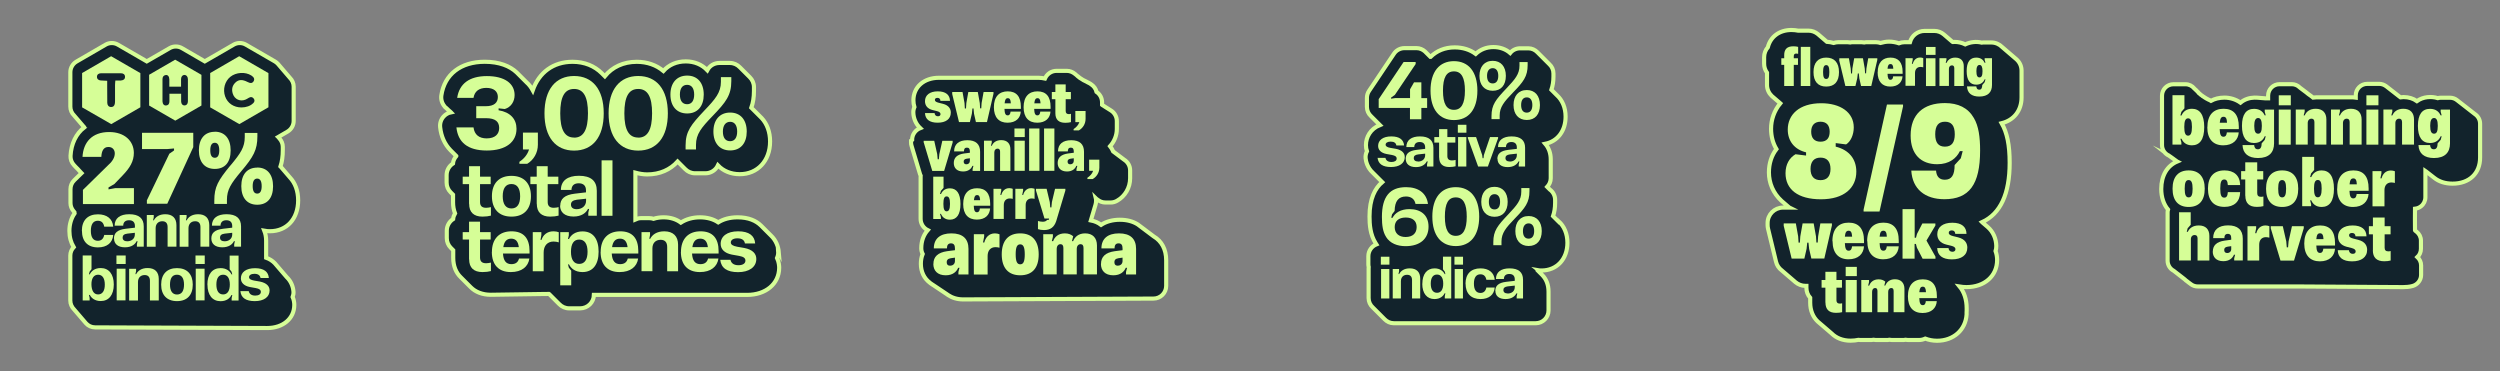
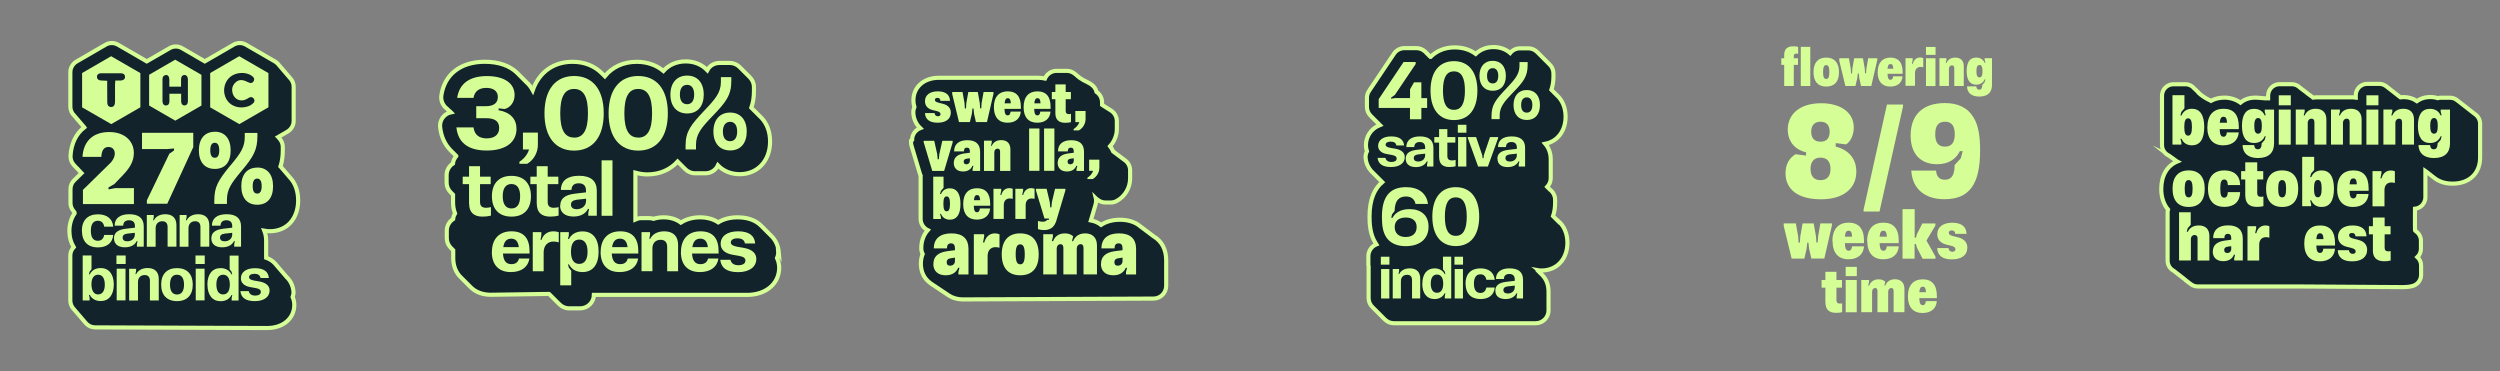
<svg xmlns="http://www.w3.org/2000/svg" id="Capa_1" data-name="Capa 1" viewBox="0 0 302.95 44.99">
  <rect x="0" y="0" width="302.95" height="44.99" fill="#808080" stroke="none" />
  <defs>
    <style>
      .cls-1 {
        fill: #12232c;
        stroke: #d6fe97;
        stroke-miterlimit: 10;
        stroke-width: .5px;
      }

      .cls-2 {
        fill: #d6fe97;
        stroke-width: 0px;
      }
    </style>
  </defs>
  <g>
    <path class="cls-1" d="m9.03,25.81s.02.02.02.03c-.4.57-.64,1.3-.64,2.14,0,.76.19,1.42.52,1.97-.25.27-.41.63-.41,1.02v5.45c0,.42.18.8.46,1.08.02.02.04.05.06.07.02.02.04.05.06.07.02.02.04.05.06.07.02.02.04.05.06.07.02.02.04.05.06.07.02.02.04.05.06.07.02.02.04.05.06.07.02.02.04.05.06.07.02.02.04.05.06.07.02.02.04.05.06.07.02.02.04.05.06.07.02.02.04.05.06.07.02.02.04.05.06.07.02.02.04.05.06.07.02.02.04.05.06.07.02.02.04.05.06.07.02.02.04.05.06.07.02.02.04.05.06.07.02.02.04.05.06.07.02.02.04.05.06.07.02.02.04.05.06.07.02.02.04.05.06.07.02.02.04.05.06.07.02.02.04.05.06.07.27.3.66.49,1.1.49,0,0,20.31.08,20.85.08,1.92,0,3.28-1.14,3.29-2.79,0-.32-.06-.65-.2-.97.08-.21.12-.44.1-.67-.05-.6-.3-1.25-.82-1.74-.02-.02-.04-.05-.06-.07-.02-.02-.04-.05-.06-.07-.02-.02-.04-.05-.06-.07-.02-.02-.04-.05-.06-.07-.02-.02-.04-.05-.06-.07-.02-.02-.04-.05-.06-.07-.02-.02-.04-.05-.06-.07-.02-.02-.04-.05-.06-.07-.02-.02-.04-.05-.06-.07-.02-.02-.04-.05-.06-.07-.02-.02-.04-.05-.06-.07-.02-.02-.04-.05-.06-.07-.02-.02-.04-.05-.06-.07-.02-.02-.04-.05-.06-.07-.02-.02-.04-.05-.06-.07-.02-.02-.04-.05-.06-.07-.02-.02-.04-.05-.06-.07-.02-.02-.04-.05-.06-.07-.02-.02-.04-.05-.06-.07-.02-.02-.04-.05-.06-.07-.02-.02-.04-.05-.06-.07-.02-.02-.04-.05-.06-.07-.02-.02-.04-.05-.06-.07-.02-.02-.04-.05-.06-.07-.27-.28-.61-.51-1.05-.67v-2.08c0-.44-.08-.83-.22-1.19.22.04.44.06.68.06,2.04,0,3.42-1.5,3.42-3.74,0-1.16-.37-2.12-1-2.78-.02-.02-.04-.05-.06-.07-.02-.02-.04-.05-.06-.07-.02-.02-.04-.05-.06-.07-.02-.02-.04-.05-.06-.07-.02-.02-.04-.05-.06-.07-.02-.02-.04-.05-.06-.07-.02-.02-.04-.05-.06-.07-.02-.02-.04-.05-.06-.07-.02-.02-.04-.05-.06-.07-.02-.02-.04-.05-.06-.07-.02-.02-.04-.05-.06-.07-.02-.02-.04-.05-.06-.07-.02-.02-.04-.05-.06-.07-.02-.02-.04-.05-.06-.07-.02-.02-.04-.05-.06-.07-.02-.02-.04-.05-.06-.07-.02-.02-.04-.05-.06-.07-.02-.02-.04-.05-.06-.07-.02-.02-.04-.04-.06-.06.19-.59.28-1.23.28-1.99v-.4c0-.38-.15-.72-.39-.99-.02-.02-.04-.04-.06-.07-.02-.02-.04-.04-.06-.07-.01-.02-.03-.03-.05-.05l1.13-.66c.46-.27.75-.76.75-1.3v-4.14c0-.41-.17-.8-.46-1.08-.02-.02-.04-.05-.06-.07-.02-.02-.04-.05-.06-.07-.02-.02-.04-.05-.06-.07-.02-.02-.04-.05-.06-.07-.02-.02-.04-.05-.06-.07-.02-.02-.04-.05-.06-.07-.02-.02-.04-.05-.06-.07-.02-.02-.04-.05-.06-.07-.02-.02-.04-.05-.06-.07-.02-.02-.04-.05-.06-.07-.02-.02-.04-.05-.06-.07-.02-.02-.04-.05-.06-.07-.02-.02-.04-.05-.06-.07-.02-.02-.04-.05-.06-.07-.02-.02-.04-.05-.06-.07-.02-.02-.04-.05-.06-.07-.02-.02-.04-.05-.06-.07-.02-.02-.04-.05-.06-.07-.02-.02-.04-.05-.06-.07-.02-.02-.04-.05-.06-.07-.02-.02-.04-.05-.06-.07-.02-.02-.04-.05-.06-.07-.02-.02-.04-.05-.06-.07-.02-.02-.04-.05-.06-.07-.1-.11-.22-.21-.35-.29l-3.53-2.04c-.46-.27-1.04-.27-1.5,0l-3.49,2.02-2.76-1.6c-.46-.27-1.04-.27-1.5,0l-2.77,1.6-3.49-2.02c-.46-.27-1.04-.27-1.5,0l-3.52,2.04c-.46.27-.75.76-.75,1.3v4.16c0,.41.17.8.46,1.08.02.02.04.05.06.07.02.02.04.05.06.07.02.02.04.05.06.07.02.02.04.05.06.07.02.02.04.05.06.07.02.02.04.05.06.07.02.02.04.05.06.07.02.02.04.05.06.07.02.02.04.05.06.07.02.02.04.05.06.07.02.02.04.05.06.07.02.02.04.05.06.07.02.02.04.05.06.07.02.02.04.05.06.07.02.02.04.05.06.07.02.02.04.05.06.07.02.02.04.05.06.07.02.02.04.05.06.07.02.02.04.05.06.07.02.02.04.05.06.07,0,.01.02.02.03.03-.99.77-1.59,1.97-1.67,3.46-.02.41.13.81.41,1.11,0,0,.02.02.03.03.01.01.02.03.03.04,0,0,.02.02.03.02.01.01.02.03.03.04,0,0,.02.02.03.03.01.01.02.03.03.04,0,0,.02.02.03.02.01.01.02.03.03.04,0,0,.02.02.03.02.01.01.02.03.03.04,0,0,.02.02.03.02.01.01.02.03.03.04,0,0,.02.02.03.02.01.01.02.03.03.04,0,0,.02.02.03.02.01.01.02.03.03.04,0,0,.02.02.03.02.01.01.02.03.03.04,0,0,.02.02.03.03.01.01.02.03.03.04,0,0,.02.02.03.03.01.01.02.03.03.04,0,0,.02.02.03.02.01.01.02.03.03.04,0,0,.02.02.03.02.01.01.02.03.03.04,0,0,.02.02.03.03.01.01.02.03.03.04,0,0,.02.02.03.02.01.01.02.03.03.04,0,0,.02.02.03.03,0,0,0,0,0,0l-.89.87c-.29.28-.45.67-.45,1.07v1.69c0,.37.14.7.36.96.02.02.04.04.06.07.02.02.04.04.06.07Z" />
    <path class="cls-1" d="m110.4,17.05v.21c0,.15.02.3.07.44l1.03,3.44c.01.05.05.09.07.14,0,.04-.01.08-.01.11v5.13c0,.6.35,1.12.86,1.37-.49.56-.78,1.3-.78,2.19,0,.25.06.49.17.7-.15.36-.22.76-.22,1.19,0,.98.41,1.78,1.09,2.29.02.02.05.04.07.06.07.05.14.1.22.15.06.04.11.08.17.11.03.02.06.04.09.06.01,0,.02.01.03.02.03.02.06.04.09.06.03.02.06.04.09.06.03.02.06.04.09.06.03.02.06.04.09.06.03.02.06.04.09.06.03.02.06.04.09.06.03.02.06.04.09.06.03.02.06.04.09.06.03.02.06.04.09.06.03.02.06.04.09.06.03.02.06.04.09.06.03.02.06.04.09.06.03.02.06.04.09.06.03.02.06.04.09.06.03.02.06.04.09.06.03.02.06.04.09.06.03.02.06.04.09.06.03.02.05.04.08.06.5.34,1.12.54,1.84.54.2,0,5.96-.03,11.68-.05,5.72-.03,11.39-.05,11.39-.05.85,0,1.54-.69,1.54-1.54v-3.1c0-1.33-.55-2.33-1.52-2.9-.03-.02-.05-.04-.08-.06-.03-.02-.05-.04-.08-.06-.03-.02-.05-.04-.08-.06-.03-.02-.05-.04-.08-.06-.03-.02-.05-.04-.08-.06-.03-.02-.05-.04-.08-.06-.03-.02-.05-.04-.08-.06-.03-.02-.05-.04-.08-.06-.03-.02-.05-.04-.08-.06-.03-.02-.05-.04-.08-.06-.03-.02-.05-.04-.08-.06-.03-.02-.05-.04-.08-.06-.03-.02-.05-.04-.08-.06-.03-.02-.06-.04-.08-.06-.03-.02-.05-.04-.08-.06-.03-.02-.05-.04-.08-.06-.03-.02-.05-.04-.08-.06-.03-.02-.05-.04-.08-.06-.03-.02-.05-.04-.08-.06-.03-.02-.05-.04-.08-.06-.03-.02-.05-.04-.08-.06-.03-.02-.05-.04-.08-.06-.03-.02-.05-.04-.08-.06-.03-.02-.05-.04-.08-.06-.58-.37-1.31-.57-2.18-.57s-1.67.22-2.27.62c-.35-.27-.77-.45-1.24-.54l.56-1.88c.04-.14.07-.29.07-.44v-.21s0-.08-.01-.12c.01.01.03.02.05.03.03.02.06.04.08.06.03.02.06.04.08.06.26.21.58.33.94.33h.64c.26,0,.52-.07.75-.2.99-.55,1.6-1.6,1.6-2.74v-.95c0-.55-.29-1.03-.73-1.3-.03-.02-.06-.04-.08-.06-.03-.02-.06-.04-.08-.06-.03-.02-.06-.04-.08-.06-.03-.02-.06-.04-.08-.06-.03-.02-.06-.04-.08-.06-.03-.02-.06-.04-.08-.06-.03-.02-.06-.04-.08-.06-.03-.02-.06-.04-.08-.06-.03-.02-.06-.04-.08-.06-.03-.02-.06-.04-.08-.06-.03-.02-.06-.04-.08-.06-.03-.02-.06-.04-.08-.06-.03-.02-.06-.04-.08-.06-.03-.02-.06-.04-.08-.06-.03-.02-.06-.04-.08-.06-.03-.02-.06-.04-.08-.06-.01,0-.02-.02-.04-.03-.1-.23-.23-.45-.38-.64.51-.57.82-1.3.82-2.09v-.95c0-.55-.29-1.03-.73-1.3-.03-.02-.05-.04-.08-.05-.03-.02-.05-.03-.08-.05-.03-.02-.05-.03-.08-.05-.03-.02-.05-.03-.08-.05-.03-.02-.05-.03-.08-.05-.03-.02-.05-.03-.08-.05-.03-.02-.05-.03-.08-.05-.03-.02-.05-.03-.08-.05-.03-.02-.05-.03-.08-.05-.08-.06-.17-.12-.26-.16-.03-.01-.05-.04-.07-.05,0,0,0,0-.01-.01v-.3c0-.53-.26-.99-.67-1.27-.09-.39-.34-.71-.66-.92-.09-.07-.19-.13-.3-.18-.02-.01-.04-.02-.06-.03-.02-.01-.04-.02-.06-.03-.02-.01-.05-.03-.07-.04-.02-.01-.03-.02-.05-.03-.02-.01-.04-.02-.06-.03-.02-.01-.04-.02-.06-.03-.02-.01-.04-.02-.06-.03-.02-.01-.04-.02-.06-.03-.02-.01-.04-.02-.06-.03-.02-.01-.04-.02-.06-.03-.02-.01-.04-.02-.06-.03-.02-.01-.04-.02-.06-.04-.02-.02-.06-.03-.08-.05-.03-.03-.07-.04-.11-.07-.03-.03-.07-.05-.11-.07-.03-.03-.07-.05-.1-.07-.03-.03-.07-.05-.1-.08-.03-.02-.06-.05-.1-.08-.03-.03-.06-.06-.1-.08-.03-.02-.04-.05-.07-.06,0,0,0,0,0,0-.02-.01-.03-.03-.04-.04,0,0,0,0,0,0-.01-.01-.02-.03-.04-.04,0,0-.01,0-.02-.01-.01,0-.02-.02-.03-.03,0,0-.02,0-.02-.01-.27-.23-.62-.38-1-.38h-1.25c-.63,0-1.16.39-1.4.93-.24-.05-.5-.09-.77-.09h-12.08c-1.82,0-3.09,1.12-3.09,2.73,0,.29.04.56.12.82-.09.21-.14.44-.13.68.02.65.28,1.35.83,1.87-.57.22-.98.78-.98,1.43Z" />
-     <path class="cls-1" d="m244.3,7.14s-.04-.04-.07-.06c-.02-.02-.04-.04-.07-.06-.02-.02-.04-.04-.07-.06-.02-.02-.04-.04-.07-.06-.02-.02-.04-.04-.07-.06-.02-.02-.04-.04-.07-.06-.02-.02-.04-.04-.07-.06-.02-.02-.04-.04-.07-.06-.02-.02-.04-.04-.07-.06-.02-.02-.04-.04-.07-.06-.02-.02-.04-.04-.07-.06-.02-.02-.04-.04-.07-.06-.02-.02-.04-.04-.07-.06-.02-.02-.04-.04-.07-.06-.02-.02-.04-.04-.07-.06-.02-.02-.04-.04-.07-.06-.02-.02-.04-.04-.07-.06-.02-.02-.04-.04-.07-.06-.02-.02-.04-.04-.07-.06-.02-.02-.04-.04-.07-.06-.02-.02-.04-.04-.07-.06-.02-.02-.04-.04-.07-.06-.02-.02-.04-.04-.07-.06-.02-.02-.04-.04-.07-.06-.34-.34-.8-.55-1.32-.55h-.89c-.09,0-.17,0-.26.02-.64-.16-1.36-.09-2,.21-.39-.19-.83-.3-1.31-.3-.07,0-.13.02-.2.02-.01,0-.02-.01-.03-.02-.02-.02-.04-.04-.07-.06-.02-.02-.04-.04-.07-.06-.02-.02-.04-.04-.07-.06-.02-.02-.04-.04-.07-.06-.02-.02-.04-.04-.07-.06-.02-.02-.04-.04-.07-.06-.02-.02-.04-.04-.07-.06-.02-.02-.04-.04-.07-.06-.02-.02-.04-.04-.07-.06-.02-.02-.04-.04-.07-.06-.02-.02-.04-.04-.07-.06-.02-.02-.04-.04-.07-.06-.02-.02-.04-.04-.07-.06-.02-.02-.04-.04-.07-.06-.02-.02-.04-.04-.07-.06-.32-.27-.72-.43-1.17-.43h-1.16c-.85,0-1.57.58-1.78,1.37h-.68c-.23,0-.45.05-.66.13-.36-.12-.75-.2-1.18-.2-.38,0-.72.07-1.05.16-.17-.05-.35-.09-.54-.09h-1.1c-.11,0-.22,0-.32.03-.11-.02-.21-.03-.32-.03h-1.06c-.11,0-.22,0-.32.03-.11-.02-.21-.03-.32-.03h-1.16c-.19,0-.37.04-.54.09-.25-.07-.52-.12-.81-.14-.01-.01-.03-.02-.04-.03-.02-.02-.04-.04-.07-.06-.02-.02-.04-.04-.07-.06-.02-.02-.04-.04-.07-.06-.02-.02-.04-.04-.07-.06-.02-.02-.04-.04-.07-.06-.02-.02-.04-.04-.07-.06-.02-.02-.04-.04-.07-.06-.02-.02-.04-.04-.07-.06-.02-.02-.04-.04-.07-.06-.02-.02-.04-.04-.07-.06-.02-.02-.04-.04-.07-.06-.02-.02-.04-.04-.07-.06-.02-.02-.04-.04-.07-.06-.02-.02-.04-.04-.07-.06-.02-.02-.04-.04-.07-.06-.32-.26-.71-.42-1.15-.42h-1.15s-.07,0-.11,0c-.21-.04-.49-.08-.79-.08-1.47,0-2.55.81-2.87,2.09-.28.33-.45.75-.45,1.21v.8c0,.4.13.78.35,1.08v1.48c0,.53.23,1.01.59,1.35.02.02.04.04.07.06.02.02.04.04.07.06.02.02.04.04.07.06.02.02.04.04.07.06.02.02.04.04.07.06.02.02.04.04.07.06.02.02.04.04.07.06.02.02.04.04.07.06.02.02.04.04.07.06.02.02.04.04.07.06.02.02.04.04.07.06.02.02.04.04.07.06.02.02.04.04.07.06.02.02.04.04.07.06.01.01.03.02.04.03-.74.89-1.12,1.99-1.12,3.09,0,.92.23,1.76.65,2.46-.59.77-.91,1.74-.91,2.83,0,1.26.5,2.51,1.53,3.45.02.02.04.04.07.06.02.02.04.04.07.06.02.02.04.04.07.06.02.02.04.04.07.06.02.02.04.04.07.06.02.02.04.04.07.06.02.02.04.04.07.06.02.02.04.04.07.06.02.02.04.04.07.06.02.02.04.04.07.06.02.02.04.04.07.06.02.02.04.04.07.06.02.02.04.04.07.06.01.01.02.02.04.03h-.78c-1.02,0-1.86.83-1.86,1.86v.26c0,.15.02.29.05.43l.97,4.01c.1.43.35.79.68,1.04.02.02.04.04.07.06.02.02.04.04.07.06.02.02.04.04.07.06.02.02.04.04.07.06.02.02.04.04.07.06.02.02.04.04.07.06.02.02.04.04.07.06.02.02.04.04.07.06.02.02.04.04.07.06.02.02.04.04.07.06.02.02.04.04.07.06.02.02.04.04.07.06.02.02.04.04.07.06.02.02.04.04.07.06.02.02.04.04.07.06.02.02.04.04.07.06.02.02.04.04.07.06.02.02.04.04.07.06.02.02.04.04.07.06.02.02.04.04.07.06.02.02.04.04.07.06.02.02.04.04.07.06.02.02.04.04.07.06.02.02.04.04.07.06.33.27.74.44,1.19.44h.13v.23c0,.47.17.9.46,1.22v.59c0,.95.34,1.74.92,2.29.02.02.04.04.07.06.02.02.04.04.07.06.02.02.04.04.07.06.02.02.04.04.07.06.02.02.04.04.07.06.02.02.04.04.07.06.02.02.04.04.07.06.02.02.04.04.07.06.02.02.04.04.07.06.02.02.04.04.07.06.02.02.04.04.07.06.02.02.04.04.07.06.02.02.04.04.07.06.02.02.04.04.07.06.02.02.04.04.07.06.02.02.04.04.07.06.02.02.04.04.07.06.02.02.04.04.07.06.02.02.04.04.07.06.02.02.04.04.07.06.02.02.04.04.07.06.02.02.04.04.07.06.02.02.04.04.07.06.02.02.04.04.07.06.55.55,1.34.87,2.29.87.35,0,.67-.04.96-.1.07,0,.15.02.22.02h1.34c.09,0,.18-.01.27-.03.09.01.18.03.27.03h1.31c.11,0,.22,0,.32-.03.11.02.21.03.32.03h1.3c.11,0,.22,0,.33-.03.11.02.22.03.33.03h1.31c.28,0,.53-.06.77-.17.43.16.91.26,1.43.26,1.99,0,3.46-1.31,3.58-3.18,0-.09,0-.18,0-.26,0-.07.01-.14.01-.22v-.26c0-1.09-.31-1.99-.85-2.65.25.04.52.07.82.07,2.19,0,3.72-1.35,3.72-3.29,0-.35-.06-.72-.19-1.08.06-.2.1-.4.09-.62-.02-.86-.36-1.71-1.06-2.31-.02-.02-.04-.04-.07-.06-.02-.02-.04-.04-.07-.06-.02-.02-.04-.04-.07-.06-.02-.02-.04-.04-.07-.06-.02-.02-.04-.04-.07-.06-.02-.02-.04-.04-.07-.06-.02-.02-.04-.04-.07-.06-.02-.02-.04-.04-.07-.06-.02-.02-.04-.04-.07-.06-.01-.01-.02-.02-.03-.03,2.22-1.02,3.34-3.42,3.34-7.19,0-2.16-.31-3.65-.97-4.8,1.47-.36,2.41-1.52,2.41-3.13v-3.24c0-.54-.23-1.02-.6-1.36Z" />
    <path class="cls-1" d="m262.74,18.81s.05.04.08.05c.02.01.04.03.07.04.02.01.04.03.07.05.02.01.04.03.07.05.02.02.04.03.07.05.02.02.04.03.07.05.02.02.04.03.07.05.02.02.04.03.07.05.02.02.04.03.07.05.02.02.05.03.07.05.02.02.05.03.07.05.02.02.05.03.07.05.02.02.05.03.07.05.03.03.08.05.11.08.02.02.04.03.06.04-1.2.51-1.93,1.69-1.93,3.32,0,1.03.3,1.88.82,2.5-.03.11-.05.22-.05.34v5.86c0,.52.29.98.72,1.21,0,0,.01,0,.02.01.03.03.07.05.09.07.03.03.07.05.09.07.03.03.07.05.09.07.03.03.07.05.09.07.03.03.07.05.09.07.03.03.06.05.09.07.03.03.06.05.09.07.03.03.06.05.09.07.03.03.06.05.09.07.03.03.06.05.09.07.03.03.06.05.09.07.03.03.06.05.09.07.03.03.06.05.09.07.03.03.06.05.09.07.03.03.06.04.09.07.07.08.15.14.24.2.03.02.06.05.09.07.03.02.06.05.09.07.03.02.06.05.09.07.03.02.06.05.1.07.03.02.06.05.09.07.24.19.53.3.86.3h12.31s11.84.08,12.57.08c.3,0,.75-.02,1.17-.14.6-.17,1.02-.72,1.02-1.34v-1.15c0-.39-.17-.75-.45-1.01.27-.25.43-.61.43-1.01v-.99c0-.43-.21-.82-.52-1.07-.03-.03-.06-.05-.09-.07-.03-.03-.06-.05-.09-.07,0,0-.02-.01-.02-.02-.02-.24,0-2.63,0-2.63.26-.03.51-.12.72-.29.34-.26.54-.67.54-1.1v-3.19s0,0,0,0c.03.02.06.05.09.07.03.02.06.05.09.07.03.02.06.05.09.07.03.02.06.05.09.07.03.02.06.05.09.07.03.02.06.05.09.07.03.02.06.05.09.07.03.02.06.05.09.07.03.02.06.05.09.07.03.02.06.05.09.07.03.02.06.05.09.07.03.02.06.05.09.07.56.45,1.31.7,2.21.7,2.03,0,3.34-1.24,3.34-3.16v-4.1c0-.49-.25-.92-.63-1.17-.03-.02-.06-.05-.09-.07-.03-.02-.06-.05-.09-.07-.03-.02-.06-.05-.09-.07-.03-.02-.06-.05-.09-.07-.03-.02-.06-.05-.09-.07-.03-.02-.06-.05-.09-.07-.03-.02-.06-.05-.09-.07-.03-.02-.06-.05-.09-.07-.03-.02-.06-.05-.09-.07-.03-.02-.06-.05-.09-.07-.03-.02-.06-.05-.09-.07-.03-.02-.06-.05-.09-.07-.03-.02-.06-.05-.09-.07-.03-.02-.06-.05-.09-.07-.03-.02-.06-.05-.09-.07-.03-.02-.06-.05-.09-.07-.03-.02-.06-.05-.09-.07-.03-.02-.06-.05-.09-.07-.03-.02-.06-.05-.09-.07-.03-.02-.06-.05-.09-.07-.03-.02-.06-.05-.09-.07-.03-.02-.06-.05-.09-.07-.03-.02-.06-.05-.09-.07-.03-.02-.06-.05-.09-.07-.24-.19-.53-.3-.85-.3h-1.13c-.13,0-.25.02-.36.05-.77-.24-1.76-.19-2.53.36-.44-.31-.99-.49-1.62-.49-.13,0-.26.01-.38.03,0,0,0,0,0,0-.03-.02-.06-.05-.09-.07-.03-.02-.06-.05-.09-.07-.03-.02-.06-.05-.09-.07-.03-.02-.06-.05-.09-.07-.03-.02-.06-.05-.09-.07-.03-.02-.06-.05-.09-.07-.03-.02-.06-.05-.09-.07-.03-.02-.06-.05-.09-.07-.03-.02-.06-.05-.09-.07-.03-.02-.06-.05-.09-.07-.03-.02-.06-.05-.09-.07-.03-.02-.06-.05-.09-.07-.03-.02-.06-.05-.09-.07-.03-.02-.06-.05-.09-.07-.03-.02-.06-.05-.09-.07-.03-.02-.06-.05-.09-.07-.03-.02-.06-.05-.09-.07-.03-.02-.06-.05-.09-.07-.03-.02-.06-.05-.09-.07-.24-.18-.53-.3-.85-.3h-1.46c-.77,0-1.39.62-1.39,1.39v.28c-.15-.02-.31-.04-.47-.04h-4.28c-.14,0-.28.01-.41.03-.02-.02-.05-.03-.08-.05-.02-.02-.06-.04-.08-.06-.02-.02-.06-.04-.08-.06-.02-.02-.06-.04-.08-.06-.04-.04-.1-.07-.14-.1-.05-.04-.1-.08-.15-.11-.05-.04-.1-.09-.15-.12-.04-.03-.06-.06-.1-.08-.03-.02-.05-.04-.08-.06-.03-.02-.05-.04-.08-.06-.03-.02-.05-.04-.08-.06-.03-.02-.05-.04-.08-.06-.03-.02-.05-.04-.08-.06-.03-.02-.05-.04-.08-.06-.03-.02-.05-.04-.08-.06-.03-.02-.05-.04-.08-.06-.03-.02-.05-.04-.08-.06-.02-.02-.05-.04-.07-.06-.25-.24-.58-.38-.96-.38h-1.46c-.77,0-1.39.62-1.39,1.39v.33h-.31c-.13,0-1.01-.1-1.35-.09-.59.01-1.2.2-1.69.61-.58-.41-1.27-.61-1.95-.61-.62,0-1.17.14-1.63.39-.08-.05-.17-.1-.26-.13-.04-.02-.08-.04-.12-.06-.04-.02-.07-.04-.11-.06-.03-.02-.06-.04-.09-.05-.03-.02-.08-.04-.12-.07-.04-.03-.08-.05-.12-.08-.03-.02-.04-.04-.08-.06-.03-.03-.08-.06-.13-.08-.02-.02-.04-.03-.06-.05-.02-.02-.06-.03-.08-.05-.04-.03-.07-.06-.11-.09-.04-.03-.07-.07-.11-.1-.04-.03-.06-.07-.1-.09,0,0,0,0,0,0-.01-.02-.03-.04-.04-.05-.02-.02-.04-.03-.05-.05-.02-.02-.04-.05-.06-.07-.01-.01-.02-.02-.04-.03-.03-.03-.05-.07-.08-.09,0,0-.01,0-.02-.01-.03-.04-.06-.08-.1-.1,0,0-.02-.01-.03-.02-.03-.03-.05-.07-.08-.09,0,0-.01,0-.02-.01-.26-.32-.64-.52-1.08-.52h-1.45c-.77,0-1.39.62-1.39,1.39v5.98c0,.58.36,1.08.87,1.29Z" />
    <path class="cls-1" d="m188.85,26.84s-.04-.04-.06-.06c-.02-.02-.04-.04-.06-.06-.02-.02-.04-.04-.06-.06-.02-.02-.04-.04-.06-.06-.02-.02-.04-.04-.06-.06-.02-.02-.04-.04-.06-.06-.02-.02-.04-.04-.06-.06-.02-.02-.04-.04-.06-.06-.02-.02-.04-.04-.06-.06-.02-.02-.04-.04-.06-.06-.02-.02-.03-.03-.05-.05.16-.47.25-.99.25-1.6v-.37c0-.51-.25-.97-.64-1.25-.02-.02-.04-.04-.06-.06-.02-.02-.04-.04-.06-.06-.02-.02-.04-.04-.06-.06-.02-.02-.04-.04-.06-.06-.02-.02-.04-.04-.06-.06,0,0-.01-.01-.02-.02.26-.28.43-.64.43-1.05v-2.28c0-.76-.24-1.4-.66-1.89,1.48-.3,2.46-1.56,2.46-3.29,0-1.1-.4-2.01-1.07-2.61-.02-.02-.04-.04-.06-.06-.02-.02-.04-.04-.06-.06-.02-.02-.04-.04-.06-.06-.02-.02-.04-.04-.06-.06-.02-.02-.04-.04-.06-.06-.02-.02-.04-.04-.06-.06-.02-.02-.04-.04-.06-.06-.02-.02-.04-.04-.06-.06-.02-.02-.04-.04-.06-.06-.02-.02-.04-.04-.06-.06-.02-.02-.03-.03-.05-.05.16-.47.25-.99.25-1.6v-.37c0-.45-.19-.85-.5-1.13-.02-.02-.04-.04-.06-.06-.02-.02-.04-.04-.06-.06-.02-.02-.04-.04-.06-.06-.02-.02-.04-.04-.06-.06-.02-.02-.04-.04-.06-.06-.02-.02-.04-.04-.06-.06-.02-.02-.04-.04-.06-.06-.02-.02-.04-.04-.06-.06-.02-.02-.04-.04-.06-.06-.02-.02-.04-.04-.06-.06-.02-.02-.04-.04-.06-.06-.02-.02-.04-.04-.06-.06-.02-.02-.04-.04-.06-.06-.02-.02-.04-.04-.06-.06-.02-.02-.04-.04-.06-.06-.02-.02-.04-.04-.06-.06-.02-.02-.04-.04-.06-.06-.02-.02-.04-.04-.06-.06-.02-.02-.04-.04-.06-.06-.02-.02-.04-.04-.06-.06-.02-.02-.04-.04-.06-.06-.02-.02-.04-.04-.06-.06-.02-.02-.04-.04-.06-.06-.02-.02-.04-.04-.06-.06-.28-.29-.67-.48-1.11-.48h-.99c-.48,0-.92.22-1.2.57-.53-.46-1.23-.72-2.03-.72-.87,0-1.6.31-2.15.83-.69-.51-1.55-.79-2.55-.79-1.19,0-2.18.42-2.92,1.15,0,0-.01,0-.02,0-.02-.02-.04-.04-.06-.06-.02-.02-.04-.04-.06-.06-.02-.02-.04-.04-.06-.06-.02-.02-.04-.04-.06-.06-.02-.02-.04-.04-.06-.06-.02-.02-.04-.04-.06-.06-.02-.02-.04-.04-.06-.06-.02-.02-.04-.04-.06-.06-.02-.02-.04-.04-.06-.06-.02-.02-.04-.04-.06-.06-.02-.02-.04-.04-.06-.06-.27-.24-.63-.4-1.02-.4h-1.46c-.52,0-1,.26-1.28.69l-3.01,4.49c-.17.25-.26.55-.26.86v1.08c0,.45.19.85.5,1.13.02.02.04.04.06.06.02.02.04.04.06.06.02.02.04.04.06.06.02.02.04.04.06.06.02.02.04.04.06.06.02.02.04.04.06.06.02.02.04.04.06.06.02.02.04.04.06.06.02.02.04.04.06.06.02.02.04.04.06.06.02.02.04.04.06.06.02.02.04.04.06.06.02.02.04.04.06.06.02.02.04.04.06.06.02.02.04.04.06.06.02.02.04.04.06.06.02.02.04.04.06.06.02.02.03.03.05.05-1.15.46-1.69,1.47-1.69,2.43,0,.26.04.52.12.75-.13.26-.19.56-.16.85.03.34.2,1.13.86,1.73.02.02.04.04.06.06.02.02.04.04.06.06.02.02.04.04.06.06.02.02.04.04.06.06.02.02.04.04.06.06.02.02.04.04.06.06.02.02.04.04.06.06.02.02.04.04.06.06.02.02.04.04.06.06.02.02.04.04.06.06.02.02.04.04.06.06.02.02.04.04.06.06.02.02.04.04.06.06.02.02.04.04.06.06.02.02.04.04.06.06.02.02.04.04.06.06.02.02.04.04.06.06.02.02.04.04.06.06.02.02.04.04.06.06,0,0,0,0,.01.01-.86.74-1.54,1.99-1.54,4.16,0,.97.08,2.21.74,3.24.03.05.07.09.1.14-.57.23-.98.78-.98,1.44v.96c0,.12.01.24.04.35,0,.06-.01.12-.01.19v3.57c0,.45.19.85.5,1.13.02.02.04.04.06.06.02.02.04.04.06.06.02.02.04.04.06.06.02.02.04.04.06.06.02.02.04.04.06.06.02.02.04.04.06.06.02.02.04.04.06.06.02.02.04.04.06.06.02.02.04.04.06.06.02.02.04.04.06.06.02.02.04.04.06.06.02.02.04.04.06.06.02.02.04.04.06.06.02.02.04.04.06.06.02.02.04.04.06.06.02.02.04.04.06.06.02.02.04.04.06.06.02.02.04.04.06.06.02.02.04.04.06.06.02.02.04.04.06.06.02.02.04.04.06.06.02.02.04.04.06.06.02.02.04.04.06.06.02.02.04.04.06.06.28.29.67.48,1.11.48h17.2c.85,0,1.55-.69,1.55-1.55v-2.28c0-.84-.28-1.53-.78-2.03-.02-.02-.04-.04-.06-.06-.02-.02-.04-.04-.06-.06-.02-.02-.04-.04-.06-.06-.02-.02-.04-.04-.06-.06-.02-.02-.04-.04-.06-.06-.02-.02-.04-.04-.06-.06-.02-.02-.04-.04-.06-.06-.02-.02-.04-.04-.06-.06-.02-.02-.04-.04-.06-.06,0-.01-.02-.02-.03-.03.16.03.33.04.51.04,1.84,0,3.13-1.38,3.13-3.36,0-1.1-.4-2.01-1.07-2.61Z" />
    <path class="cls-1" d="m94.38,30.6c-.06-.73-.35-1.49-.96-2.06-.02-.02-.03-.03-.05-.05-.02-.02-.03-.03-.05-.05-.02-.02-.03-.03-.05-.05-.02-.02-.03-.03-.05-.05-.02-.02-.03-.03-.05-.05-.02-.02-.03-.03-.05-.05-.02-.02-.03-.03-.05-.05-.02-.02-.03-.03-.05-.05-.02-.02-.03-.03-.05-.05-.02-.02-.03-.03-.05-.05-.02-.02-.03-.03-.05-.05-.02-.02-.03-.03-.05-.05-.02-.02-.03-.03-.05-.05-.02-.02-.03-.03-.05-.05-.02-.02-.03-.03-.05-.05-.02-.02-.03-.03-.05-.05-.02-.02-.03-.03-.05-.05-.02-.02-.03-.03-.05-.05-.02-.02-.03-.03-.05-.05-.02-.02-.03-.03-.05-.05-.02-.02-.03-.03-.05-.05-.02-.02-.03-.03-.05-.05-.02-.02-.03-.03-.05-.05-.02-.02-.03-.03-.05-.05-.6-.59-1.51-1-2.83-1-.98,0-1.76.24-2.35.61-.6-.4-1.35-.61-2.22-.61s-1.67.23-2.31.64c-.55-.41-1.26-.64-2.09-.64-.43,0-.84.06-1.22.18-.16-.05-.33-.08-.51-.08h-1.03c-.24,0-.46.07-.66.16v-5.67c.45.12.93.21,1.44.21,1.52,0,2.78-.57,3.68-1.56,0,0,0,0,0,0,.02.02.03.03.05.05.02.02.03.03.05.05.02.02.03.03.05.05.02.02.03.03.05.05.02.02.03.03.05.05.02.02.03.03.05.05.02.02.03.03.05.05.02.02.03.03.05.05.02.02.03.03.05.05.02.02.03.03.05.05.02.02.03.03.05.05.02.02.03.03.05.05.02.02.03.03.05.05.02.02.03.03.05.05.02.02.03.03.05.05.02.02.03.03.05.05.02.02.03.03.05.05.02.02.03.03.05.05.31.32.73.52,1.21.52h1.26c.67,0,1.24-.39,1.51-.96.65.68,1.57,1.07,2.64,1.07,2.17,0,3.68-1.63,3.68-3.96,0-1.16-.37-2.14-1.01-2.83-.02-.02-.03-.03-.05-.05-.02-.02-.03-.03-.05-.05-.02-.02-.03-.03-.05-.05-.01-.02-.03-.03-.05-.05-.02-.02-.03-.03-.05-.05-.02-.02-.03-.03-.05-.05-.02-.02-.03-.03-.05-.05-.02-.02-.03-.03-.05-.05-.02-.02-.03-.03-.05-.05-.02-.02-.03-.03-.05-.05-.02-.02-.03-.03-.05-.05-.02-.02-.03-.03-.05-.05-.02-.02-.03-.03-.05-.05-.02-.02-.03-.03-.05-.05-.02-.02-.03-.03-.05-.05-.02-.02-.03-.03-.05-.05-.02-.02-.03-.03-.05-.05-.02-.02-.03-.03-.05-.05-.02-.02-.03-.03-.05-.05-.02-.02-.03-.03-.05-.05-.02-.02-.03-.03-.05-.05-.02-.02-.03-.03-.05-.05-.01-.02-.03-.03-.05-.05-.02-.02-.03-.03-.05-.05-.02-.02-.04-.04-.06-.06.21-.59.32-1.25.32-2.03v-.47c0-.47-.2-.9-.51-1.2-.02-.02-.03-.03-.05-.05-.02-.02-.03-.03-.05-.05-.02-.02-.03-.03-.05-.05-.02-.02-.03-.03-.05-.05-.02-.02-.03-.03-.05-.05-.02-.02-.03-.03-.05-.05-.02-.02-.03-.03-.05-.05-.02-.02-.03-.03-.05-.05-.02-.02-.03-.03-.05-.05-.02-.02-.03-.03-.05-.05-.02-.02-.03-.03-.05-.05-.02-.02-.03-.03-.05-.05-.02-.02-.03-.03-.05-.05-.02-.02-.03-.03-.05-.05-.02-.02-.03-.03-.05-.05-.02-.02-.03-.03-.05-.05-.02-.02-.03-.03-.05-.05-.02-.02-.03-.03-.05-.05-.02-.02-.03-.03-.05-.05-.02-.02-.03-.03-.05-.05-.02-.02-.03-.03-.05-.05-.02-.02-.03-.03-.05-.05-.02-.02-.03-.03-.05-.05-.02-.02-.03-.03-.05-.05-.31-.32-.73-.52-1.21-.52h-1.26c-.64,0-1.19.35-1.47.88-.65-.68-1.55-1.07-2.61-1.07-1.12,0-2.06.43-2.71,1.16-.86-.71-1.95-1.11-3.23-1.11-1.63,0-2.96.64-3.87,1.75,0,0,0,0,0,0-.02-.02-.03-.03-.05-.05-.02-.02-.03-.03-.05-.05-.02-.02-.03-.03-.05-.05-.02-.02-.03-.03-.05-.05-.02-.02-.03-.03-.05-.05-.02-.02-.03-.03-.05-.05-.02-.02-.03-.03-.05-.05-.9-.9-2.11-1.4-3.56-1.4-2.33,0-4.06,1.29-4.82,3.45-.19-.35-.43-.68-.75-.96-.02-.02-.03-.03-.05-.05-.02-.02-.03-.03-.05-.05-.02-.02-.03-.03-.05-.05-.02-.02-.03-.03-.05-.05-.02-.02-.03-.03-.05-.05-.02-.02-.03-.03-.05-.05-.02-.02-.03-.03-.05-.05-.02-.02-.03-.03-.05-.05-.02-.02-.03-.03-.05-.05-.02-.02-.03-.03-.05-.05-.02-.02-.03-.03-.05-.05-.02-.02-.03-.03-.05-.05-.02-.02-.03-.03-.05-.05-.02-.02-.03-.03-.05-.05-.02-.02-.03-.03-.05-.05-.02-.02-.03-.03-.05-.05-.02-.02-.03-.03-.05-.05-.02-.02-.03-.03-.05-.05-.02-.02-.03-.03-.05-.05-.02-.02-.03-.03-.05-.05-.02-.02-.03-.03-.05-.05-.02-.02-.03-.03-.05-.05-.02-.02-.03-.03-.05-.05-.02-.02-.03-.03-.05-.05-.82-.77-2.09-1.29-3.86-1.29-2.91,0-4.88,1.52-5.26,4.07-.07.48.07.97.39,1.34.01.01.03.02.04.04,0,0,0,0,0,.01.01.01.03.02.04.04,0,0,0,0,0,.01.01.01.03.02.04.03,0,0,0,.01,0,.01.01.01.03.02.04.03,0,0,0,.01.01.01.01.01.03.02.04.03,0,0,0,.01.01.01.01.01.03.02.04.03,0,0,0,.01,0,.01.01.01.03.02.04.03,0,0,0,.01.01.01.01.01.03.02.04.04,0,0,0,0,0,.01.01.01.03.02.04.03,0,0,0,.01,0,.01.01.01.03.02.04.03,0,0,0,.01.01.01.01.01.03.02.04.03,0,0,0,.01,0,.01.01.01.03.02.04.03,0,0,0,.01,0,.01.01.01.03.02.04.03,0,0,0,.01.01.01.01.01.03.02.04.03,0,0,0,.01.01.01.01.01.03.02.04.03,0,0,0,.01,0,.01.01.01.03.02.04.03,0,0,0,.01.01.01.01.01.03.02.04.03,0,0,0,.01,0,.01s0,0,.01.01c-.34.07-.65.25-.88.51-.32.35-.47.82-.42,1.29.12,1.14.56,2.08,1.25,2.79.02.02.03.03.05.05.02.02.03.03.05.05.02.02.03.03.05.05.02.02.03.03.05.05.02.02.03.03.05.05.02.02.03.03.05.05.02.02.03.03.05.05.02.02.03.03.05.05.02.02.03.03.05.05.02.02.03.03.05.05.02.02.03.03.05.05.02.02.03.03.05.05.02.02.03.03.05.05.02.02.03.03.05.05,0,0,0,0,0,.01-.21.25-.37.55-.4.9-.46.3-.77.82-.77,1.41v.9c0,.46.18.87.48,1.17.02.02.03.03.05.05.02.02.03.03.05.05.02.02.03.03.05.05.02.02.03.03.05.05.02.02.03.03.05.05.02.02.03.03.05.05,0,0,0,0,0,0v.92c0,.49.08.94.24,1.34-.12.21-.21.44-.23.69-.46.3-.77.82-.77,1.41v.9c0,.46.18.87.48,1.17.02.02.03.03.05.05.02.02.03.03.05.05.02.02.03.03.05.05.02.02.03.03.05.05.02.02.03.03.05.05.02.02.03.03.05.05,0,0,0,0,0,0v.92c0,.99.33,1.8.92,2.36.02.02.03.03.05.05.02.02.03.03.05.05.02.02.03.03.05.05.02.02.03.03.05.05.02.02.03.03.05.05.02.02.03.03.05.05.02.02.03.03.05.05.02.02.03.03.05.05.02.02.03.03.05.05.02.02.03.03.05.05.02.02.03.03.05.05.02.02.03.03.05.05.02.02.03.03.05.05.02.02.03.03.05.05.02.02.03.03.05.05.02.02.03.03.05.05.02.02.03.03.05.05.02.02.03.03.05.05.02.02.03.03.05.05.02.02.03.03.05.05.02.02.03.03.05.05.02.02.03.03.05.05.02.02.03.03.05.05.02.02.03.03.05.05.58.58,1.41.91,2.43.91l6.1-.09s.5,0,.96-.01c0,0,.02.01.02.02.02.02.03.03.05.05.02.02.03.03.05.05.02.02.03.03.05.05.02.02.03.03.05.05.02.02.03.03.05.05.02.02.03.03.05.05.02.02.03.03.05.05.02.02.03.03.05.05.02.02.03.03.05.05.02.02.03.03.05.05.02.02.03.03.05.05.02.02.03.03.05.05.02.02.03.03.05.05.02.02.03.03.05.05.02.02.03.03.05.05.02.02.03.03.05.05.02.02.03.03.05.05.02.02.03.03.05.05.02.02.03.03.05.05.02.02.03.03.05.05.02.02.03.03.05.05.02.02.03.03.05.05.02.02.03.03.05.05.02.02.03.03.05.05.31.32.73.52,1.21.52h1.33c.91,0,1.65-.72,1.67-1.63h18.56c2.27,0,3.87-1.34,3.89-3.27,0-.24-.03-.7-.26-1.2.11-.25.16-.53.14-.81Z" />
  </g>
  <g>
    <path class="cls-2" d="m13.47,6.81c-1.19.69-2.36,1.36-3.52,2.04v4.16c1.18.68,2.35,1.36,3.53,2.03,1.2-.7,2.37-1.37,3.53-2.04v-4.14c-1.17-.68-2.34-1.35-3.53-2.04Zm1.22,2.95c-.21.01-.43,0-.71,0-.02.22-.04.39-.04.57,0,.62,0,1.24,0,1.86,0,.13,0,.27-.03.4-.05.25-.21.39-.46.38-.3-.02-.44-.22-.45-.51,0-.65,0-1.31-.01-1.96,0-.22,0-.43,0-.71-.32-.01-.55-.02-.78-.04-.26-.02-.46-.16-.46-.44,0-.28.2-.42.46-.43.82-.01,1.64-.01,2.46,0,.26,0,.47.13.48.41.01.31-.2.44-.48.46Z" />
    <path class="cls-2" d="m28.99,6.81c-1.19.69-2.36,1.36-3.52,2.04v4.16c1.18.68,2.35,1.36,3.53,2.03,1.2-.7,2.37-1.37,3.53-2.04v-4.14c-1.17-.68-2.34-1.35-3.53-2.04Zm1.66,5.72c-.3.3-.82.49-1.39.49-.93,0-1.69-.51-1.98-1.34-.3-.85-.04-1.83.63-2.37.7-.56,1.81-.63,2.55-.16.33.21.42.45.27.7-.16.25-.38.27-.74.08-.6-.31-1.05-.31-1.44.05-.41.38-.51.85-.34,1.38.22.68.9.99,1.57.7.14-.06.26-.15.39-.22.23-.13.43-.09.58.11.16.21.09.41-.09.58Z" />
    <path class="cls-2" d="m21.23,7.23c-1.07.62-2.12,1.22-3.16,1.83v3.73c1.06.61,2.11,1.22,3.17,1.83,1.08-.63,2.13-1.23,3.17-1.83v-3.72c-1.05-.61-2.1-1.22-3.17-1.83Zm1.13,5.55c-.24,0-.4-.18-.41-.49-.01-.3,0-.6,0-.93h-1.42c0,.31,0,.61,0,.91,0,.28-.1.48-.4.51-.25.03-.43-.17-.44-.51,0-.89,0-1.78,0-2.67,0-.28.12-.47.4-.51.25-.03.42.18.43.52,0,.28,0,.57,0,.89h1.42c0-.32,0-.62,0-.92.01-.31.18-.5.41-.5.23,0,.41.19.42.5,0,.9,0,1.81,0,2.71,0,.31-.18.49-.42.49Z" />
    <g>
      <path class="cls-2" d="m9.92,27.97c0-1.26.7-2,1.95-2,1.07,0,1.78.54,1.85,1.5h-1.09c-.08-.47-.34-.72-.77-.72-.56,0-.85.42-.85,1.22s.29,1.21.85,1.21c.42,0,.68-.25.77-.71h1.09c-.07.94-.75,1.51-1.85,1.51-1.25,0-1.94-.74-1.94-2.01Z" />
      <path class="cls-2" d="m13.81,28.9c0-.65.39-1.06,1.43-1.18l1.11-.13v-.2c0-.46-.25-.7-.71-.7s-.7.24-.71.66h-1.04c0-.91.66-1.39,1.77-1.39,1.19,0,1.76.51,1.76,1.48v2.45h-.83v-.3l.08-.36h-.11c-.19.38-.62.74-1.42.74-.86,0-1.32-.42-1.32-1.07Zm1.61.34c.53,0,.92-.33.92-.82v-.21l-.9.1c-.42.05-.58.22-.58.48,0,.29.2.45.56.45Z" />
      <path class="cls-2" d="m17.8,26.05h.83v.29l-.08.36h.09c.2-.39.63-.74,1.39-.74.88,0,1.35.48,1.35,1.32v2.61h-1.07v-2.38c0-.46-.22-.7-.64-.7-.48,0-.81.31-.81.85v2.24h-1.07v-3.84Z" />
      <path class="cls-2" d="m21.78,26.05h.83v.29l-.08.36h.09c.2-.39.63-.74,1.39-.74.88,0,1.35.48,1.35,1.32v2.61h-1.07v-2.38c0-.46-.22-.7-.64-.7-.48,0-.81.31-.81.85v2.24h-1.07v-3.84Z" />
      <path class="cls-2" d="m25.61,28.9c0-.65.39-1.06,1.43-1.18l1.1-.13v-.2c0-.46-.25-.7-.71-.7s-.7.24-.71.66h-1.04c0-.91.66-1.39,1.77-1.39,1.19,0,1.76.51,1.76,1.48v2.45h-.83v-.3l.08-.36h-.11c-.19.38-.62.74-1.42.74-.86,0-1.32-.42-1.32-1.07Zm1.61.34c.53,0,.92-.33.92-.82v-.21l-.9.1c-.42.05-.58.22-.58.48,0,.29.2.45.56.45Z" />
      <path class="cls-2" d="m10.88,35.74h-.1l.08.36v.31h-.84v-5.45h1.07v1.66l-.23.3-.08.32h.1c.2-.4.62-.76,1.32-.76.98,0,1.59.73,1.59,2s-.61,2-1.58,2c-.71,0-1.14-.36-1.33-.75Zm1.01-.06c.52,0,.82-.45.81-1.2,0-.73-.28-1.19-.81-1.19s-.82.45-.81,1.19c.02.75.29,1.2.81,1.2Z" />
      <path class="cls-2" d="m14.11,30.96h1.12v1.03h-1.12v-1.03Zm.03,1.6h1.07v3.84h-1.07v-3.84Z" />
      <path class="cls-2" d="m15.66,32.57h.83v.29l-.08.36h.09c.2-.39.63-.74,1.39-.74.88,0,1.35.48,1.35,1.32v2.61h-1.07v-2.38c0-.46-.22-.7-.64-.7-.48,0-.81.31-.81.85v2.24h-1.07v-3.84Z" />
      <path class="cls-2" d="m19.53,34.49c0-1.26.7-2,1.92-2s1.91.74,1.91,2-.68,2-1.91,2-1.92-.74-1.92-2Zm1.92,1.2c.57,0,.85-.44.85-1.2s-.28-1.2-.85-1.2-.85.42-.85,1.2.3,1.2.85,1.2Z" />
      <path class="cls-2" d="m23.69,30.96h1.12v1.03h-1.12v-1.03Zm.03,1.6h1.07v3.84h-1.07v-3.84Z" />
      <path class="cls-2" d="m25.13,34.49c0-1.27.61-2,1.6-2,.7,0,1.13.36,1.32.76h.09l-.08-.32-.23-.3v-1.66h1.08v5.45h-.84v-.31l.08-.36h-.1c-.19.39-.61.75-1.32.75-.98,0-1.59-.73-1.59-2Zm1.91,1.19c.51,0,.81-.42.81-1.2s-.3-1.19-.81-1.19c-.54,0-.82.43-.82,1.19s.28,1.2.82,1.2Z" />
      <path class="cls-2" d="m29.13,35.28h1.01c.07.33.33.54.79.54.41,0,.68-.16.68-.45,0-.24-.18-.38-.61-.46l-.73-.13c-.71-.14-1.08-.53-1.08-1.05,0-.74.62-1.23,1.71-1.23s1.62.43,1.68,1.19h-1.01c-.05-.32-.29-.51-.74-.51-.41,0-.65.17-.65.4,0,.22.2.34.62.42l.7.12c.82.17,1.17.57,1.17,1.08,0,.81-.72,1.29-1.79,1.29s-1.67-.39-1.75-1.21Z" />
    </g>
    <g>
      <path class="cls-2" d="m10.04,23.02l3.05-2.99c.49-.42.82-.92.82-1.44,0-.41-.25-.78-.77-.78-.6,0-.83.5-.86,1.2h-2.28c.09-1.74,1.13-3.01,3.23-3.01,1.88,0,2.99,1.1,2.99,2.53,0,1-.46,1.8-1.38,2.75l-.98,1.02-.71.41v.24l.81-.15h2.27v1.93h-6.18v-1.69Z" />
      <path class="cls-2" d="m17.81,24.25l2.71-5.62.57-.4v-.24l-.78.07h-3.1v-1.97h6.21v1.74l-3.15,6.86h-2.47v-.46Z" />
      <path class="cls-2" d="m26.03,15.96c1.22,0,1.92.85,1.92,2.27s-.68,2.24-1.92,2.24-1.93-.85-1.93-2.25.7-2.25,1.93-2.25Zm0,3.16c.35,0,.54-.29.54-.9s-.19-.92-.54-.92-.55.29-.55.91.19.91.55.91Zm1.9.93c1.26-1.51,1.73-2.23,1.73-3.45v-.49h1.53v.4c0,1.64-.46,2.48-1.97,4.26-1.25,1.49-1.72,2.23-1.72,3.45v.49h-1.53v-.41c0-1.64.45-2.43,1.95-4.25Zm3.24.25c1.22,0,1.92.85,1.92,2.27s-.69,2.24-1.92,2.24-1.93-.85-1.93-2.25.7-2.25,1.93-2.25Zm0,3.16c.35,0,.54-.29.54-.9s-.19-.92-.54-.92-.55.29-.55.91.19.91.55.91Z" />
    </g>
  </g>
  <g>
    <g>
      <path class="cls-2" d="m113.11,31.98c0-.87.54-1.38,1.66-1.54l.95-.12v-.21c0-.4-.13-.62-.48-.62s-.49.22-.49.61h-1.59c0-1.19.78-1.82,2.13-1.82s2.07.63,2.07,1.88v3.1h-1.22v-.31l.13-.5h-.16c-.19.46-.63.91-1.51.91-1.01,0-1.5-.58-1.5-1.38Zm2.05.21c.32,0,.56-.22.56-.56v-.41l-.5.07c-.38.06-.5.24-.5.47,0,.3.15.44.44.44Z" />
      <path class="cls-2" d="m118.02,28.38h1.24v.31l-.14.69h.16c.14-.59.56-1.1,1.29-1.1.2,0,.41.05.55.11v1.63c-.15-.04-.31-.07-.48-.07-.58,0-.96.39-.96,1.07v2.25h-1.67v-4.87Z" />
      <path class="cls-2" d="m121.39,30.83c0-1.68.81-2.55,2.24-2.55s2.24.88,2.24,2.55-.8,2.53-2.24,2.53-2.24-.89-2.24-2.53Zm2.24,1.2c.39,0,.55-.35.55-1.21s-.17-1.21-.55-1.21-.55.32-.55,1.21.18,1.21.55,1.21Z" />
      <path class="cls-2" d="m126.42,28.38h1.17v.31l-.13.53h.16c.17-.49.61-.94,1.42-.94.45,0,.76.14,1.01.35l-.15.59h.14c.2-.5.65-.94,1.46-.94.91,0,1.43.55,1.43,1.46v3.51h-1.63v-3.19c0-.3-.11-.47-.35-.47-.28,0-.47.21-.47.59v3.07h-1.62v-3.19c0-.3-.11-.47-.35-.47-.27,0-.46.21-.46.59v3.07h-1.63v-4.87Z" />
      <path class="cls-2" d="m133.42,31.98c0-.87.54-1.38,1.66-1.54l.95-.12v-.21c0-.4-.13-.62-.48-.62s-.49.22-.49.61h-1.59c0-1.19.78-1.82,2.13-1.82s2.07.63,2.07,1.88v3.1h-1.22v-.31l.13-.5h-.16c-.19.46-.63.91-1.51.91-1.01,0-1.5-.58-1.5-1.38Zm2.05.21c.32,0,.56-.22.56-.56v-.41l-.5.07c-.38.06-.49.24-.49.47,0,.3.15.44.44.44Z" />
    </g>
    <g>
      <path class="cls-2" d="m111.93,17.27v-.21h1.28l.36,1.61.06.63h.14l.06-.63.36-1.61h1.25v.21l-1.03,3.44h-1.44l-1.03-3.44Z" />
      <path class="cls-2" d="m115.58,19.75c0-.65.41-1.03,1.24-1.15l.71-.09v-.16c0-.3-.1-.46-.36-.46s-.36.16-.36.46h-1.19c0-.89.58-1.36,1.6-1.36s1.55.47,1.55,1.4v2.32h-.91v-.23l.1-.38h-.12c-.14.34-.47.68-1.13.68-.76,0-1.13-.43-1.13-1.03Zm1.53.16c.24,0,.42-.16.42-.42v-.31l-.38.05c-.29.04-.37.18-.37.35,0,.22.11.33.33.33Z" />
      <path class="cls-2" d="m119.25,17.05h.93v.23l-.1.38h.11c.15-.36.5-.68,1.14-.68.73,0,1.11.43,1.11,1.11v2.62h-1.25v-2.34c0-.24-.11-.36-.3-.36-.24,0-.4.17-.4.46v2.24h-1.25v-3.65Z" />
-       <path class="cls-2" d="m122.93,15.57h1.25v1.04h-1.25v-1.04Zm0,1.48h1.25v3.65h-1.25v-3.65Z" />
      <path class="cls-2" d="m124.71,15.57h1.25v5.13h-1.25v-5.13Z" />
      <path class="cls-2" d="m126.52,15.57h1.25v5.13h-1.25v-5.13Z" />
      <path class="cls-2" d="m128.17,19.75c0-.65.41-1.03,1.24-1.15l.71-.09v-.16c0-.3-.1-.46-.36-.46s-.36.16-.36.46h-1.19c0-.89.58-1.36,1.6-1.36s1.55.47,1.55,1.4v2.32h-.91v-.23l.1-.38h-.12c-.14.34-.47.68-1.13.68-.75,0-1.13-.43-1.13-1.03Zm1.53.16c.24,0,.42-.16.42-.42v-.31l-.38.05c-.29.04-.37.18-.37.35,0,.22.11.33.33.33Z" />
      <path class="cls-2" d="m132.46,20.7h-.48v-1.35h1.24v.95c0,.63-.34,1.13-.81,1.4h-.64v-.16c.31-.2.58-.49.69-.83Z" />
    </g>
    <g>
      <path class="cls-2" d="m114.03,25.92h-.12l.11.38v.24h-.93v-5.13h1.25v1.36l-.32.36-.11.38h.12c.15-.36.48-.69,1.08-.69.81,0,1.28.61,1.28,1.9s-.47,1.9-1.28,1.9c-.61,0-.93-.34-1.08-.68Zm.68-.31c.27,0,.41-.26.41-.9,0-.65-.13-.91-.41-.91s-.39.26-.39.91c0,.63.13.9.39.9Z" />
      <path class="cls-2" d="m116.72,24.73c0-1.29.65-1.92,1.68-1.92s1.59.61,1.59,1.88v.24h-1.99c.02.59.14.79.39.79.23,0,.33-.18.35-.46h1.24c-.05.78-.58,1.35-1.61,1.35s-1.65-.63-1.65-1.88Zm2.05-.47c-.02-.46-.13-.62-.36-.62s-.35.15-.39.62h.76Z" />
      <path class="cls-2" d="m120.4,22.88h.93v.23l-.11.51h.12c.11-.44.42-.82.97-.82.15,0,.31.04.41.08v1.22c-.11-.03-.24-.05-.36-.05-.44,0-.72.29-.72.8v1.68h-1.25v-3.65Z" />
      <path class="cls-2" d="m123.05,22.88h.93v.23l-.11.51h.12c.11-.44.42-.82.97-.82.15,0,.31.04.41.08v1.22c-.11-.03-.23-.05-.36-.05-.43,0-.72.29-.72.8v1.68h-1.25v-3.65Z" />
      <path class="cls-2" d="m125.78,27.77v-.99c.17.05.38.09.57.09.21,0,.37-.05.48-.15l.04-.06.25-.04v-.14h-.55l-1.03-3.39v-.21h1.29l.38,1.6.06.65h.14l.06-.65.38-1.6h1.25v.21l-1.11,3.71c-.25.73-.7,1.08-1.48,1.08-.29,0-.54-.05-.72-.11Z" />
    </g>
    <g>
      <path class="cls-2" d="m112.08,13.7h1.17c.03.25.17.39.41.39.2,0,.31-.1.31-.26,0-.19-.15-.29-.45-.37l-.49-.12c-.66-.16-.94-.57-.94-1.08,0-.73.58-1.19,1.55-1.19s1.46.43,1.48,1.15h-1.16c-.01-.25-.15-.36-.36-.36-.19,0-.31.09-.31.24,0,.19.16.27.45.35l.52.13c.77.19.96.68.96,1.06,0,.8-.62,1.23-1.6,1.23s-1.5-.41-1.53-1.17Z" />
      <path class="cls-2" d="m115.39,11.37v-.22h1.25l.24,1.34.04.65h.14l.04-.65.24-1.34h1.15l.24,1.34.04.64h.14l.04-.64.24-1.34h1.2v.21l-.79,3.43h-1.34l-.23-1.01-.06-.64h-.13l-.07.64-.24,1.01h-1.32l-.83-3.43Z" />
      <path class="cls-2" d="m120.44,12.99c0-1.29.65-1.92,1.68-1.92s1.59.61,1.59,1.88v.24h-1.99c.02.59.14.79.39.79.23,0,.33-.18.35-.46h1.24c-.05.78-.58,1.35-1.61,1.35s-1.65-.63-1.65-1.88Zm2.05-.47c-.02-.46-.13-.62-.36-.62s-.35.15-.39.62h.76Z" />
      <path class="cls-2" d="m124.04,12.99c0-1.29.65-1.92,1.68-1.92s1.59.61,1.59,1.88v.24h-1.99c.02.59.14.79.39.79.23,0,.33-.18.35-.46h1.24c-.05.78-.58,1.35-1.61,1.35s-1.65-.63-1.65-1.88Zm2.05-.47c-.02-.46-.13-.62-.36-.62s-.35.15-.39.62h.76Z" />
      <path class="cls-2" d="m127.89,13.71v-1.69h-.43v-.87h.43v-.92h1.25v.92h.63v.87h-.63v1.42c0,.26.12.39.39.39.09,0,.18-.02.25-.04v1.01c-.18.05-.42.08-.69.08-.8,0-1.2-.39-1.2-1.16Z" />
      <path class="cls-2" d="m130.79,14.8h-.48v-1.35h1.24v.95c0,.63-.34,1.13-.81,1.4h-.64v-.16c.31-.2.58-.49.69-.83Z" />
    </g>
  </g>
  <g>
    <g>
      <path class="cls-2" d="m216.37,20.98c0-1.05.46-1.85,1.21-2.29l1.28.16v-.39c-1.41-.34-2.22-1.37-2.22-2.76,0-1.78,1.36-3.19,4.06-3.19,2.29,0,3.94,1.08,3.94,2.93,0,.9-.38,1.72-.93,2.06l-1.26-.16v.43c1.6.39,2.5,1.49,2.5,3.03,0,1.98-1.49,3.35-4.29,3.35s-4.29-1.21-4.29-3.16Zm4.24.85c.79,0,1.21-.47,1.21-1.36s-.42-1.37-1.21-1.37-1.21.49-1.21,1.37.42,1.36,1.21,1.36Zm0-4.66c.75,0,1.11-.44,1.11-1.21s-.38-1.21-1.11-1.21-1.13.44-1.13,1.21.38,1.21,1.13,1.21Z" />
      <path class="cls-2" d="m225.83,25.4l2.83-12.73h1.95v.23l-2.85,12.73h-1.93v-.23Z" />
      <path class="cls-2" d="m231.62,20.67h2.99c.05.69.38,1.11,1.06,1.11.83,0,1.19-.56,1.19-1.78l.75-.82.23-.87h-.34c-.42.87-1.28,1.59-2.75,1.59-1.95,0-3.22-1.18-3.22-3.48,0-2.57,1.55-3.93,4.15-3.93,1.6,0,2.8.56,3.52,1.82.57.97.75,2.29.75,3.93,0,4.15-1.34,5.9-4.33,5.9-2.36,0-3.88-1.24-4.01-3.47Zm4.07-2.9c.8,0,1.19-.49,1.19-1.5,0-1.08-.43-1.52-1.18-1.52-.8,0-1.19.47-1.19,1.52s.41,1.5,1.18,1.5Z" />
    </g>
    <g>
      <path class="cls-2" d="m216.15,27.33v-.26h1.47l.28,1.57.05.76h.16l.05-.76.28-1.57h1.34l.28,1.57.05.75h.16l.05-.75.27-1.57h1.4v.25l-.92,4.01h-1.57l-.27-1.17-.08-.75h-.15l-.08.75-.27,1.18h-1.54l-.97-4.01Z" />
      <path class="cls-2" d="m222.05,29.23c0-1.51.76-2.25,1.97-2.25s1.86.72,1.86,2.2v.28h-2.32c.02.69.17.92.46.92.27,0,.38-.21.41-.53h1.45c-.06.91-.68,1.57-1.88,1.57s-1.93-.74-1.93-2.2Zm2.39-.55c-.03-.53-.15-.72-.42-.72s-.41.17-.46.72h.88Z" />
      <path class="cls-2" d="m226.26,29.23c0-1.51.76-2.25,1.97-2.25s1.86.72,1.86,2.2v.28h-2.32c.02.69.17.92.46.92.27,0,.38-.21.41-.53h1.45c-.06.91-.68,1.57-1.88,1.57s-1.93-.74-1.93-2.2Zm2.39-.55c-.03-.53-.15-.72-.42-.72s-.41.17-.46.72h.88Z" />
      <path class="cls-2" d="m230.56,25.34h1.46v3.47h.16l.12-.46.65-1.27h1.58v.25l-1.08,1.82,1.09,1.95v.25h-1.56l-.69-1.34-.12-.45h-.16v1.79h-1.46v-6Z" />
      <path class="cls-2" d="m234.75,30.06h1.37c.03.29.2.45.47.45.23,0,.37-.12.37-.3,0-.23-.17-.34-.52-.43l-.58-.14c-.77-.19-1.1-.67-1.1-1.26,0-.85.67-1.39,1.82-1.39s1.71.51,1.72,1.35h-1.36c-.02-.29-.17-.42-.42-.42-.22,0-.37.1-.37.28,0,.22.18.32.52.41l.61.15c.9.22,1.12.79,1.12,1.24,0,.93-.72,1.43-1.87,1.43s-1.75-.48-1.78-1.37Z" />
    </g>
    <g>
      <path class="cls-2" d="m221.2,36.67v-1.81h-.46v-.93h.46v-.99h1.34v.99h.67v.93h-.67v1.52c0,.27.13.41.42.41.1,0,.19-.02.27-.04v1.08c-.19.05-.45.08-.74.08-.86,0-1.28-.42-1.28-1.25Z" />
      <path class="cls-2" d="m223.66,32.34h1.35v1.12h-1.35v-1.12Zm0,1.59h1.34v3.91h-1.34v-3.91Z" />
      <path class="cls-2" d="m225.55,33.93h.94v.25l-.11.43h.13c.14-.39.49-.76,1.14-.76.36,0,.61.11.81.28l-.12.47h.12c.16-.4.52-.76,1.17-.76.73,0,1.15.44,1.15,1.17v2.82h-1.31v-2.56c0-.24-.09-.37-.28-.37-.22,0-.38.17-.38.47v2.46h-1.3v-2.56c0-.24-.09-.37-.28-.37-.21,0-.37.17-.37.47v2.46h-1.31v-3.91Z" />
      <path class="cls-2" d="m231.2,35.91c0-1.38.7-2.06,1.8-2.06s1.71.66,1.71,2.02v.26h-2.13c.02.63.15.85.42.85.24,0,.35-.19.37-.49h1.33c-.05.83-.63,1.44-1.73,1.44s-1.77-.68-1.77-2.02Zm2.19-.5c-.02-.49-.14-.67-.39-.67s-.37.16-.42.67h.81Z" />
    </g>
    <g>
      <path class="cls-2" d="m217.32,5.61c.22,0,.43.03.58.07v.84c-.07-.01-.14-.03-.22-.03-.22,0-.31.1-.31.33v.24h.51v.8h-.51v2.56h-1.16v-2.56h-.35v-.8h.35v-.38c0-.7.33-1.07,1.11-1.07Zm.9.07h1.15v4.74h-1.15v-4.74Z" />
      <path class="cls-2" d="m219.76,8.74c0-1.16.56-1.76,1.54-1.76s1.55.6,1.55,1.76-.55,1.75-1.55,1.75-1.54-.61-1.54-1.75Zm1.54.83c.27,0,.38-.24.38-.84s-.12-.84-.38-.84c-.25,0-.38.22-.38.84s.12.84.38.84Z" />
      <path class="cls-2" d="m222.89,7.26v-.2h1.16l.22,1.24.04.6h.12l.04-.6.22-1.24h1.06l.22,1.24.04.59h.12l.04-.59.22-1.24h1.1v.2l-.73,3.16h-1.24l-.21-.93-.06-.59h-.12l-.07.59-.22.93h-1.22l-.76-3.16Z" />
      <path class="cls-2" d="m227.54,8.76c0-1.19.6-1.78,1.55-1.78s1.47.57,1.47,1.74v.22h-1.83c.02.55.13.73.36.73.21,0,.3-.16.32-.42h1.14c-.05.72-.54,1.24-1.49,1.24s-1.53-.59-1.53-1.74Zm1.89-.43c-.02-.42-.12-.57-.34-.57s-.32.14-.36.57h.7Z" />
      <path class="cls-2" d="m230.93,7.05h.85v.21l-.1.47h.11c.1-.41.39-.76.89-.76.14,0,.28.03.38.07v1.12c-.1-.03-.22-.05-.33-.05-.4,0-.67.27-.67.74v1.55h-1.15v-3.37Z" />
      <path class="cls-2" d="m233.39,5.69h1.16v.96h-1.16v-.96Zm0,1.37h1.15v3.37h-1.15v-3.37Z" />
      <path class="cls-2" d="m235.02,7.05h.85v.21l-.09.35h.11c.14-.33.46-.63,1.05-.63.67,0,1.03.39,1.03,1.03v2.41h-1.15v-2.16c0-.22-.1-.34-.28-.34-.22,0-.37.16-.37.42v2.07h-1.15v-3.37Z" />
      <path class="cls-2" d="m238.37,10.47h1.12c.02.23.11.4.35.4.27,0,.36-.22.37-.57l.29-.34.1-.35h-.1c-.13.34-.45.65-1.02.65-.76,0-1.16-.55-1.16-1.65s.4-1.63,1.16-1.63c.58,0,.88.31,1.01.62h.11l-.1-.34v-.21h.89v3.25c0,.85-.47,1.4-1.54,1.4-.93,0-1.46-.43-1.49-1.24Zm1.51-1.09c.24,0,.36-.21.36-.76,0-.49-.11-.75-.36-.75s-.38.26-.38.75c0,.55.12.76.38.76Z" />
    </g>
  </g>
  <g>
    <g>
      <path class="cls-2" d="m264.04,25.72h1.43v1.52l-.37.42-.11.43h.13c.18-.41.59-.77,1.33-.77.84,0,1.28.48,1.28,1.26v2.99h-1.43v-2.68c0-.26-.11-.41-.35-.41-.27,0-.46.19-.46.51v2.57h-1.43v-5.86Z" />
      <path class="cls-2" d="m268.15,30.48c0-.74.46-1.18,1.42-1.32l.81-.11v-.18c0-.34-.11-.53-.41-.53s-.42.19-.42.52h-1.36c0-1.02.67-1.55,1.82-1.55s1.77.54,1.77,1.6v2.65h-1.04v-.26l.11-.43h-.14c-.16.39-.54.78-1.29.78-.86,0-1.28-.5-1.28-1.18Zm1.75.18c.28,0,.48-.19.48-.48v-.35l-.43.06c-.33.05-.42.2-.42.4,0,.25.13.37.37.37Z" />
      <path class="cls-2" d="m272.34,27.41h1.06v.26l-.12.59h.14c.12-.5.48-.94,1.11-.94.17,0,.35.04.47.09v1.39c-.13-.03-.27-.06-.41-.06-.5,0-.82.33-.82.91v1.92h-1.42v-4.16Z" />
-       <path class="cls-2" d="m275.17,27.65v-.24h1.46l.42,1.84.06.72h.16l.06-.72.41-1.84h1.43v.24l-1.18,3.93h-1.64l-1.18-3.92Z" />
      <path class="cls-2" d="m279.23,29.52c0-1.47.74-2.2,1.92-2.2s1.81.7,1.81,2.15v.28h-2.27c.02.68.16.9.45.9.26,0,.37-.2.4-.52h1.42c-.06.89-.67,1.54-1.84,1.54s-1.89-.72-1.89-2.15Zm2.33-.54c-.02-.52-.15-.71-.42-.71s-.4.17-.45.71h.86Z" />
      <path class="cls-2" d="m283.31,30.32h1.33c.03.28.2.44.46.44.23,0,.36-.11.36-.29,0-.22-.17-.33-.51-.42l-.56-.14c-.75-.19-1.07-.65-1.07-1.23,0-.83.66-1.36,1.77-1.36s1.67.5,1.68,1.32h-1.33c-.02-.28-.17-.41-.42-.41-.22,0-.36.1-.36.28,0,.21.18.31.51.4l.59.15c.88.22,1.09.77,1.09,1.21,0,.91-.71,1.4-1.82,1.4s-1.71-.46-1.74-1.33Z" />
      <path class="cls-2" d="m287.55,30.33v-1.93h-.49v-.99h.49v-1.05h1.42v1.05h.72v.99h-.72v1.62c0,.29.14.44.45.44.11,0,.2-.02.28-.04v1.15c-.2.06-.48.09-.79.09-.91,0-1.37-.45-1.37-1.33Z" />
    </g>
    <g>
      <path class="cls-2" d="m264.36,16.81h-.14l.12.44v.27h-1.08v-5.98h1.45v1.59l-.37.42-.12.44h.14c.17-.42.56-.81,1.26-.81.94,0,1.49.71,1.49,2.22s-.55,2.21-1.49,2.21c-.71,0-1.09-.39-1.26-.8Zm.79-.37c.32,0,.47-.31.47-1.05,0-.76-.15-1.05-.47-1.05-.31,0-.46.3-.46,1.05,0,.74.15,1.05.46,1.05Z" />
      <path class="cls-2" d="m267.49,15.42c0-1.5.75-2.24,1.96-2.24s1.85.71,1.85,2.19v.28h-2.32c.02.69.17.92.46.92.27,0,.38-.21.41-.53h1.44c-.06.9-.68,1.57-1.88,1.57s-1.93-.74-1.93-2.19Zm2.38-.55c-.02-.53-.15-.72-.42-.72s-.41.17-.46.72h.88Z" />
      <path class="cls-2" d="m271.74,17.58h1.42c.02.29.14.51.45.51.34,0,.45-.28.46-.72l.37-.42.12-.44h-.12c-.17.42-.56.82-1.29.82-.96,0-1.47-.7-1.47-2.08s.51-2.06,1.47-2.06c.73,0,1.11.39,1.28.79h.13l-.12-.43v-.27h1.13v4.1c0,1.08-.6,1.77-1.94,1.77-1.18,0-1.84-.55-1.88-1.56Zm1.9-1.38c.31,0,.45-.27.45-.95,0-.62-.13-.95-.45-.95s-.47.32-.47.95c0,.69.16.95.47.95Z" />
      <path class="cls-2" d="m276.14,11.55h1.46v1.21h-1.46v-1.21Zm0,1.73h1.45v4.25h-1.45v-4.25Z" />
      <path class="cls-2" d="m278.2,13.27h1.08v.27l-.12.44h.13c.17-.42.58-.8,1.33-.8.85,0,1.29.5,1.29,1.29v3.05h-1.45v-2.72c0-.27-.12-.42-.35-.42-.27,0-.46.2-.46.53v2.61h-1.45v-4.25Z" />
      <path class="cls-2" d="m282.47,13.27h1.08v.27l-.12.44h.13c.17-.42.58-.8,1.33-.8.85,0,1.29.5,1.29,1.29v3.05h-1.45v-2.72c0-.27-.12-.42-.35-.42-.27,0-.46.2-.46.53v2.61h-1.45v-4.25Z" />
      <path class="cls-2" d="m286.76,11.55h1.46v1.21h-1.46v-1.21Zm0,1.73h1.45v4.25h-1.45v-4.25Z" />
      <path class="cls-2" d="m288.82,13.27h1.08v.27l-.12.44h.13c.17-.42.58-.8,1.33-.8.85,0,1.29.5,1.29,1.29v3.05h-1.45v-2.72c0-.27-.12-.42-.35-.42-.27,0-.46.2-.46.53v2.61h-1.45v-4.25Z" />
      <path class="cls-2" d="m293.06,17.58h1.42c.02.29.14.51.45.51.34,0,.45-.28.46-.72l.37-.42.12-.44h-.12c-.17.42-.56.82-1.29.82-.96,0-1.47-.7-1.47-2.08s.51-2.06,1.47-2.06c.73,0,1.11.39,1.28.79h.13l-.12-.43v-.27h1.13v4.1c0,1.08-.6,1.77-1.94,1.77-1.18,0-1.84-.55-1.88-1.56Zm1.9-1.38c.31,0,.45-.27.45-.95,0-.62-.13-.95-.45-.95s-.47.32-.47.95c0,.69.16.95.47.95Z" />
    </g>
    <g>
      <path class="cls-2" d="m263.27,22.87c0-1.46.71-2.22,1.95-2.22s1.95.76,1.95,2.22-.7,2.21-1.95,2.21-1.95-.77-1.95-2.21Zm1.95,1.05c.34,0,.48-.31.48-1.05s-.15-1.05-.48-1.05-.48.28-.48,1.05.16,1.05.48,1.05Z" />
      <path class="cls-2" d="m267.56,22.87c0-1.46.72-2.22,2-2.22,1.15,0,1.88.61,1.9,1.78h-1.49c-.03-.48-.16-.68-.43-.68-.34,0-.49.27-.49,1.11s.15,1.09.49,1.09c.27,0,.4-.2.43-.67h1.49c-.02,1.16-.73,1.79-1.9,1.79-1.29,0-2-.76-2-2.21Z" />
      <path class="cls-2" d="m272.08,23.72v-1.97h-.5v-1.01h.5v-1.07h1.45v1.07h.73v1.01h-.73v1.65c0,.3.14.45.46.45.11,0,.21-.02.29-.04v1.17c-.21.06-.49.09-.8.09-.93,0-1.39-.46-1.39-1.35Z" />
      <path class="cls-2" d="m274.6,22.87c0-1.46.71-2.22,1.95-2.22s1.95.76,1.95,2.22-.7,2.21-1.95,2.21-1.95-.77-1.95-2.21Zm1.95,1.05c.34,0,.48-.31.48-1.05s-.15-1.05-.48-1.05-.48.28-.48,1.05.16,1.05.48,1.05Z" />
      <path class="cls-2" d="m280.08,24.28h-.14l.12.44v.27h-1.08v-5.98h1.45v1.59l-.37.42-.12.44h.14c.17-.42.56-.81,1.26-.81.94,0,1.49.71,1.49,2.22s-.55,2.21-1.49,2.21c-.71,0-1.09-.39-1.26-.8Zm.79-.37c.31,0,.47-.31.47-1.05,0-.76-.15-1.05-.47-1.05s-.46.3-.46,1.05c0,.74.15,1.05.46,1.05Z" />
      <path class="cls-2" d="m283.22,22.89c0-1.5.75-2.24,1.96-2.24s1.85.71,1.85,2.19v.28h-2.32c.02.69.17.92.46.92.27,0,.38-.21.41-.53h1.44c-.06.9-.68,1.57-1.88,1.57s-1.93-.74-1.93-2.19Zm2.38-.55c-.02-.53-.15-.72-.42-.72s-.41.17-.46.72h.88Z" />
      <path class="cls-2" d="m287.5,20.74h1.08v.27l-.12.6h.14c.12-.51.49-.95,1.13-.95.17,0,.36.04.48.09v1.42c-.13-.03-.27-.06-.42-.06-.51,0-.84.34-.84.93v1.96h-1.45v-4.25Z" />
    </g>
  </g>
  <g>
    <g>
      <path class="cls-2" d="m167.08,12l3.01-4.49h1.46v.25l-2.52,3.74-.46.33v.13l.53-.08h1.77v-1.06l.48-.84h.89v1.91h.7v1.19h-.7v1.37h-1.38v-1.37h-3.79v-1.08Z" />
      <path class="cls-2" d="m173.35,10.98c0-2.3,1.08-3.57,2.84-3.57s2.84,1.28,2.84,3.57-1.07,3.57-2.84,3.57-2.84-1.28-2.84-3.57Zm2.84,2.33c.9,0,1.33-.76,1.33-2.33s-.42-2.33-1.33-2.33-1.33.74-1.33,2.34.44,2.32,1.33,2.32Z" />
      <path class="cls-2" d="m180.89,7.37c.99,0,1.59.7,1.59,1.82s-.58,1.81-1.59,1.81-1.61-.7-1.61-1.81.6-1.82,1.61-1.82Zm0,2.74c.42,0,.67-.32.67-.92s-.25-.93-.67-.93-.69.32-.69.93.25.92.69.92Zm1.65.61c1.06-1.12,1.59-1.74,1.59-2.76v-.44h.99v.37c0,1.37-.51,2.03-1.8,3.35-1.06,1.1-1.59,1.74-1.59,2.76v.44h-.99v-.38c0-1.37.52-1.99,1.8-3.34Zm2.48.19c.99,0,1.59.7,1.59,1.82s-.58,1.81-1.59,1.81-1.61-.7-1.61-1.81.6-1.82,1.61-1.82Zm0,2.74c.42,0,.67-.32.67-.92s-.25-.93-.67-.93c-.44,0-.69.32-.69.93s.25.92.69.92Z" />
      <path class="cls-2" d="m166.95,19.13h.94c.06.31.3.5.73.5.38,0,.63-.15.63-.42,0-.22-.17-.35-.57-.43l-.67-.12c-.66-.13-1.01-.49-1.01-.98,0-.69.58-1.15,1.59-1.15s1.5.4,1.56,1.1h-.94c-.04-.3-.27-.47-.69-.47-.38,0-.61.15-.61.37,0,.2.19.32.58.39l.65.11c.77.15,1.09.53,1.09,1.01,0,.75-.67,1.2-1.67,1.2s-1.55-.37-1.63-1.13Z" />
      <path class="cls-2" d="m170.34,19.26c0-.61.37-.99,1.33-1.1l1.03-.12v-.18c0-.42-.23-.65-.66-.65s-.65.22-.66.61h-.96c0-.84.61-1.29,1.65-1.29,1.1,0,1.63.48,1.63,1.37v2.28h-.77v-.28l.08-.34h-.11c-.18.35-.58.69-1.32.69-.8,0-1.23-.39-1.23-.99Zm1.5.32c.49,0,.86-.3.86-.77v-.19l-.84.09c-.39.05-.54.2-.54.44,0,.27.19.42.52.42Z" />
      <path class="cls-2" d="m174.39,19.08v-1.8h-.58v-.67h.58v-.96h1v.96h.97v.67h-.97v1.63c0,.36.18.53.56.53.16,0,.31-.03.44-.06v.77c-.2.05-.46.09-.77.09-.8,0-1.22-.4-1.22-1.17Z" />
      <path class="cls-2" d="m176.66,15.12h1.04v.96h-1.04v-.96Zm.03,1.49h1v3.57h-1v-3.57Z" />
      <path class="cls-2" d="m177.87,16.76v-.15h1l.74,2.17.05.39h.11l.05-.39.74-2.17h.98v.14l-1.24,3.43h-1.18l-1.24-3.43Z" />
      <path class="cls-2" d="m181.45,19.26c0-.61.37-.99,1.33-1.1l1.03-.12v-.18c0-.42-.23-.65-.66-.65s-.65.22-.66.61h-.96c0-.84.61-1.29,1.65-1.29,1.1,0,1.63.48,1.63,1.37v2.28h-.77v-.28l.08-.34h-.1c-.18.35-.58.69-1.32.69-.8,0-1.23-.39-1.23-.99Zm1.5.32c.49,0,.86-.3.86-.77v-.19l-.84.09c-.39.05-.54.2-.54.44,0,.27.19.42.52.42Z" />
    </g>
    <g>
      <path class="cls-2" d="m167.96,28.7c-.38-.59-.5-1.39-.5-2.41,0-2.44.93-3.61,2.93-3.61,1.5,0,2.48.73,2.65,2.03h-1.51c-.1-.56-.51-.9-1.15-.9-.92,0-1.36.57-1.38,1.76l-.31.4-.1.42h.16c.29-.58.97-1.05,2.05-1.05,1.37,0,2.31.72,2.31,2.13,0,1.48-1.05,2.36-2.78,2.36-1.02,0-1.89-.35-2.37-1.12Zm2.37.02c.87,0,1.34-.46,1.34-1.21s-.5-1.15-1.32-1.15c-.87,0-1.34.43-1.34,1.16,0,.76.51,1.2,1.32,1.2Z" />
      <path class="cls-2" d="m173.57,26.25c0-2.3,1.08-3.57,2.84-3.57s2.84,1.28,2.84,3.57-1.07,3.57-2.84,3.57-2.84-1.28-2.84-3.57Zm2.84,2.33c.9,0,1.33-.76,1.33-2.33s-.42-2.33-1.33-2.33-1.32.74-1.32,2.34.44,2.32,1.32,2.32Z" />
-       <path class="cls-2" d="m181.11,22.64c.99,0,1.59.7,1.59,1.82s-.58,1.81-1.59,1.81-1.61-.7-1.61-1.81.6-1.82,1.61-1.82Zm0,2.74c.42,0,.67-.32.67-.92s-.25-.93-.67-.93-.69.32-.69.93.25.92.69.92Zm1.65.61c1.06-1.12,1.59-1.74,1.59-2.76v-.44h.99v.37c0,1.37-.51,2.03-1.8,3.35-1.06,1.1-1.59,1.74-1.59,2.76v.44h-.99v-.38c0-1.37.52-1.99,1.8-3.34Zm2.48.19c.99,0,1.59.7,1.59,1.82s-.58,1.81-1.59,1.81-1.61-.7-1.61-1.81.6-1.82,1.61-1.82Zm0,2.74c.42,0,.67-.32.67-.92s-.25-.93-.67-.93-.69.32-.69.93.25.92.69.92Z" />
      <path class="cls-2" d="m167.33,31.11h1.04v.96h-1.04v-.96Zm.03,1.49h1v3.57h-1v-3.57Z" />
      <path class="cls-2" d="m168.77,32.6h.77v.27l-.07.34h.08c.18-.36.58-.69,1.29-.69.82,0,1.26.45,1.26,1.22v2.43h-.99v-2.22c0-.43-.2-.65-.6-.65-.45,0-.75.29-.75.79v2.08h-.99v-3.57Z" />
      <path class="cls-2" d="m172.36,34.38c0-1.18.57-1.86,1.48-1.86.65,0,1.05.33,1.23.7h.08l-.07-.3-.22-.28v-1.54h1v5.07h-.78v-.29l.07-.34h-.09c-.18.37-.57.7-1.23.7-.91,0-1.48-.68-1.48-1.86Zm1.78,1.1c.48,0,.75-.39.75-1.11s-.28-1.1-.75-1.1c-.5,0-.76.4-.76,1.1s.26,1.11.76,1.11Z" />
      <path class="cls-2" d="m176.25,31.11h1.04v.96h-1.04v-.96Zm.03,1.49h1v3.57h-1v-3.57Z" />
      <path class="cls-2" d="m177.59,34.38c0-1.17.65-1.86,1.82-1.86,1,0,1.65.51,1.72,1.39h-1.01c-.08-.44-.32-.67-.72-.67-.52,0-.79.39-.79,1.13s.27,1.13.79,1.13c.39,0,.63-.23.72-.66h1.01c-.06.87-.7,1.4-1.72,1.4-1.16,0-1.81-.69-1.81-1.86Z" />
      <path class="cls-2" d="m181.2,35.25c0-.61.37-.99,1.33-1.1l1.03-.12v-.18c0-.42-.23-.65-.66-.65s-.65.22-.66.61h-.96c0-.84.61-1.29,1.65-1.29,1.1,0,1.63.48,1.63,1.37v2.28h-.77v-.28l.08-.34h-.11c-.18.35-.58.69-1.32.69-.8,0-1.23-.39-1.23-.99Zm1.5.32c.49,0,.86-.3.86-.77v-.19l-.84.09c-.39.05-.54.2-.54.44,0,.27.19.42.52.42Z" />
    </g>
  </g>
  <g>
    <g>
      <path class="cls-2" d="m56.84,24.7v-2.39h-.77v-.9h.77v-1.27h1.33v1.27h1.29v.9h-1.29v2.17c0,.48.24.7.74.7.21,0,.41-.04.58-.08v1.03c-.26.07-.62.12-1.02.12-1.06,0-1.62-.53-1.62-1.55Z" />
      <path class="cls-2" d="m59.61,23.78c0-1.56.86-2.47,2.37-2.47s2.36.91,2.36,2.47-.84,2.47-2.36,2.47-2.37-.92-2.37-2.47Zm2.37,1.48c.7,0,1.05-.54,1.05-1.48s-.35-1.48-1.05-1.48-1.06.52-1.06,1.48.37,1.48,1.06,1.48Z" />
      <path class="cls-2" d="m65.04,24.7v-2.39h-.77v-.9h.77v-1.27h1.33v1.27h1.29v.9h-1.29v2.17c0,.48.24.7.74.7.21,0,.41-.04.58-.08v1.03c-.26.07-.62.12-1.02.12-1.06,0-1.62-.53-1.62-1.55Z" />
      <path class="cls-2" d="m67.89,24.93c0-.8.49-1.31,1.76-1.46l1.36-.16v-.24c0-.56-.31-.86-.88-.86s-.87.29-.88.81h-1.28c0-1.12.81-1.72,2.18-1.72,1.47,0,2.17.63,2.17,1.82v3.02h-1.03v-.37l.1-.45h-.14c-.23.47-.77.92-1.75.92-1.06,0-1.63-.52-1.63-1.32Zm1.99.42c.65,0,1.14-.4,1.14-1.02v-.25l-1.11.12c-.52.07-.72.27-.72.59,0,.36.25.56.69.56Z" />
      <path class="cls-2" d="m72.9,19.43h1.32v6.72h-1.32v-6.72Z" />
-       <path class="cls-2" d="m56.84,31.42v-2.39h-.77v-.9h.77v-1.27h1.33v1.27h1.29v.9h-1.29v2.17c0,.48.24.7.74.7.21,0,.41-.04.58-.08v1.03c-.26.07-.62.12-1.02.12-1.06,0-1.62-.53-1.62-1.55Z" />
      <path class="cls-2" d="m59.61,30.53c0-1.58.89-2.5,2.37-2.5s2.19.85,2.19,2.4v.29h-3.22c.05.88.38,1.29,1.02,1.29.53,0,.82-.26.92-.68h1.26c-.14.98-.92,1.64-2.25,1.64-1.49,0-2.3-.9-2.3-2.44Zm3.26-.58c-.08-.69-.38-1.03-.92-1.03s-.86.33-.96,1.03h1.89Z" />
      <path class="cls-2" d="m64.56,28.13h1.04v.36l-.1.58h.12c.18-.58.66-1.04,1.45-1.04.23,0,.47.04.64.11v1.23c-.19-.06-.4-.1-.63-.1-.74,0-1.2.5-1.2,1.33v2.27h-1.32v-4.74Z" />
      <path class="cls-2" d="m67.89,28.13h1.04v.38l-.1.45h.12c.24-.49.77-.92,1.64-.92,1.27,0,1.95.91,1.95,2.46s-.69,2.47-1.96,2.47c-.87,0-1.39-.44-1.63-.93h-.12l.1.39.29.37v1.78h-1.33v-6.46Zm2.3,3.85c.66,0,1.01-.53,1.01-1.47s-.35-1.48-1.01-1.48-1,.51-1,1.48.36,1.47,1,1.47Z" />
      <path class="cls-2" d="m72.79,30.53c0-1.58.89-2.5,2.37-2.5s2.19.85,2.19,2.4v.29h-3.22c.05.88.38,1.29,1.02,1.29.53,0,.82-.26.92-.68h1.26c-.14.98-.92,1.64-2.25,1.64-1.49,0-2.3-.9-2.3-2.44Zm3.26-.58c-.08-.69-.38-1.03-.92-1.03s-.86.33-.96,1.03h1.89Z" />
      <path class="cls-2" d="m77.74,28.13h1.03v.36l-.09.45h.11c.24-.48.77-.91,1.71-.91,1.08,0,1.67.6,1.67,1.62v3.22h-1.32v-2.94c0-.57-.27-.87-.79-.87-.6,0-1,.38-1,1.04v2.76h-1.32v-4.74Z" />
      <path class="cls-2" d="m82.52,30.53c0-1.58.89-2.5,2.37-2.5s2.19.85,2.19,2.4v.29h-3.22c.05.88.38,1.29,1.02,1.29.53,0,.82-.26.92-.68h1.26c-.14.98-.92,1.64-2.25,1.64-1.49,0-2.3-.9-2.3-2.44Zm3.26-.58c-.08-.69-.38-1.03-.92-1.03s-.86.33-.96,1.03h1.89Z" />
      <path class="cls-2" d="m87.28,31.48h1.24c.08.41.4.66.97.66.5,0,.84-.2.84-.56,0-.3-.22-.47-.76-.57l-.9-.16c-.88-.18-1.34-.65-1.34-1.3,0-.91.77-1.52,2.11-1.52s2,.53,2.07,1.47h-1.24c-.06-.39-.35-.62-.91-.62-.5,0-.8.2-.8.5,0,.27.25.42.77.52l.87.15c1.02.2,1.45.7,1.45,1.33,0,1-.89,1.6-2.21,1.6s-2.05-.49-2.16-1.49Z" />
    </g>
    <g>
      <path class="cls-2" d="m55.31,15.44h2.07c.11.89.69,1.33,1.59,1.33,1.02,0,1.52-.51,1.52-1.26s-.44-1.19-1.61-1.19h-1.17v-1.45h1.16c1.02,0,1.46-.44,1.46-1.12s-.5-1.1-1.4-1.1-1.43.44-1.55,1.21h-1.98c.25-1.7,1.47-2.64,3.6-2.64s3.36.88,3.36,2.3c0,.79-.44,1.47-1.19,1.69l-.75-.08v.23c1.43.24,2.17,1.07,2.17,2.25,0,1.56-1.23,2.63-3.6,2.63s-3.5-1.05-3.68-2.79Z" />
      <path class="cls-2" d="m64.11,18.11h-.74v-2.04h1.81v1.47c0,.98-.51,1.84-1.29,2.31h-.95v-.24c.57-.38.98-.88,1.17-1.5Z" />
      <path class="cls-2" d="m65.98,13.73c0-2.91,1.37-4.52,3.59-4.52s3.59,1.61,3.59,4.52-1.36,4.52-3.59,4.52-3.59-1.61-3.59-4.52Zm3.59,2.95c1.14,0,1.68-.96,1.68-2.95s-.53-2.95-1.68-2.95-1.68.94-1.68,2.96.56,2.93,1.68,2.93Z" />
      <path class="cls-2" d="m73.75,13.73c0-2.91,1.37-4.52,3.59-4.52s3.59,1.61,3.59,4.52-1.36,4.52-3.59,4.52-3.59-1.61-3.59-4.52Zm3.59,2.95c1.14,0,1.68-.96,1.68-2.95s-.53-2.95-1.68-2.95-1.68.94-1.68,2.96.56,2.93,1.68,2.93Z" />
      <path class="cls-2" d="m83.27,9.16c1.26,0,2.01.89,2.01,2.3s-.74,2.29-2.01,2.29-2.03-.89-2.03-2.29.76-2.3,2.03-2.3Zm0,3.47c.53,0,.85-.41.85-1.17s-.32-1.18-.85-1.18c-.56,0-.88.41-.88,1.18s.32,1.17.88,1.17Zm2.08.77c1.35-1.41,2.01-2.19,2.01-3.49v-.56h1.26v.47c0,1.73-.65,2.56-2.27,4.24-1.35,1.4-2.01,2.19-2.01,3.49v.56h-1.26v-.48c0-1.73.66-2.51,2.27-4.23Zm3.13.24c1.26,0,2.01.89,2.01,2.3s-.74,2.29-2.01,2.29-2.03-.89-2.03-2.29.76-2.3,2.03-2.3Zm0,3.47c.53,0,.85-.41.85-1.17s-.32-1.18-.85-1.18-.88.41-.88,1.18.32,1.17.88,1.17Z" />
    </g>
  </g>
</svg>